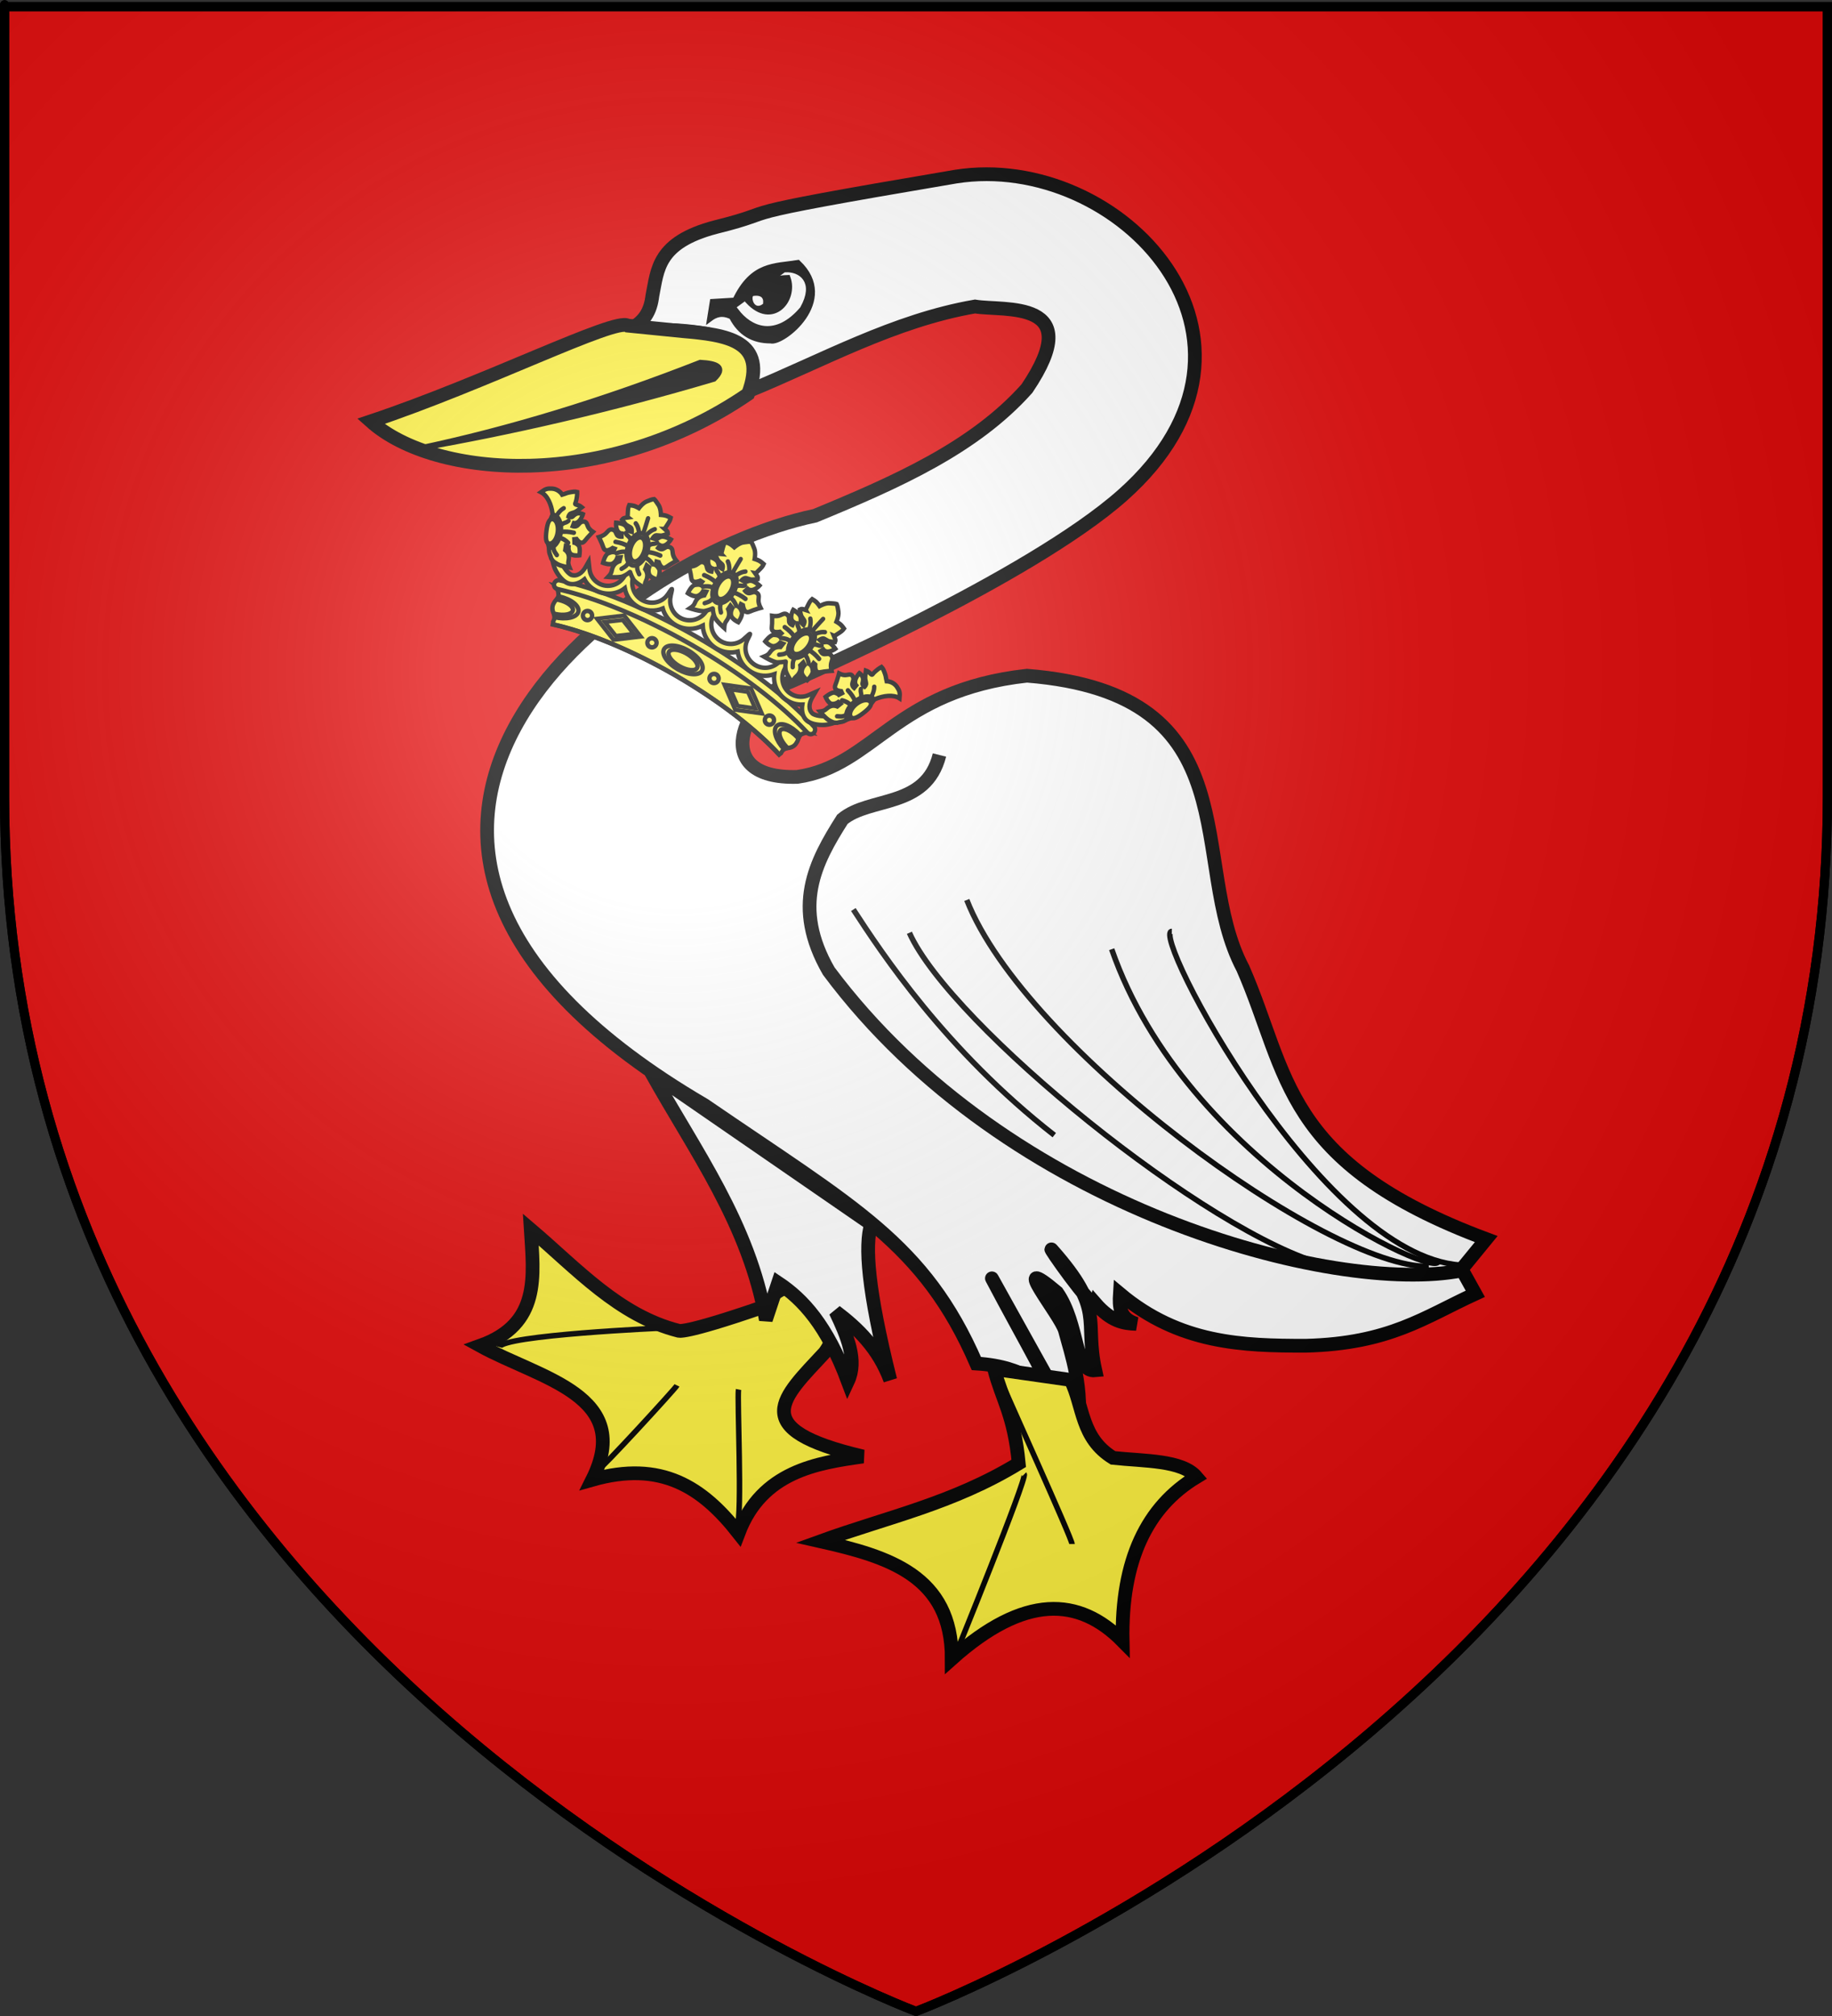
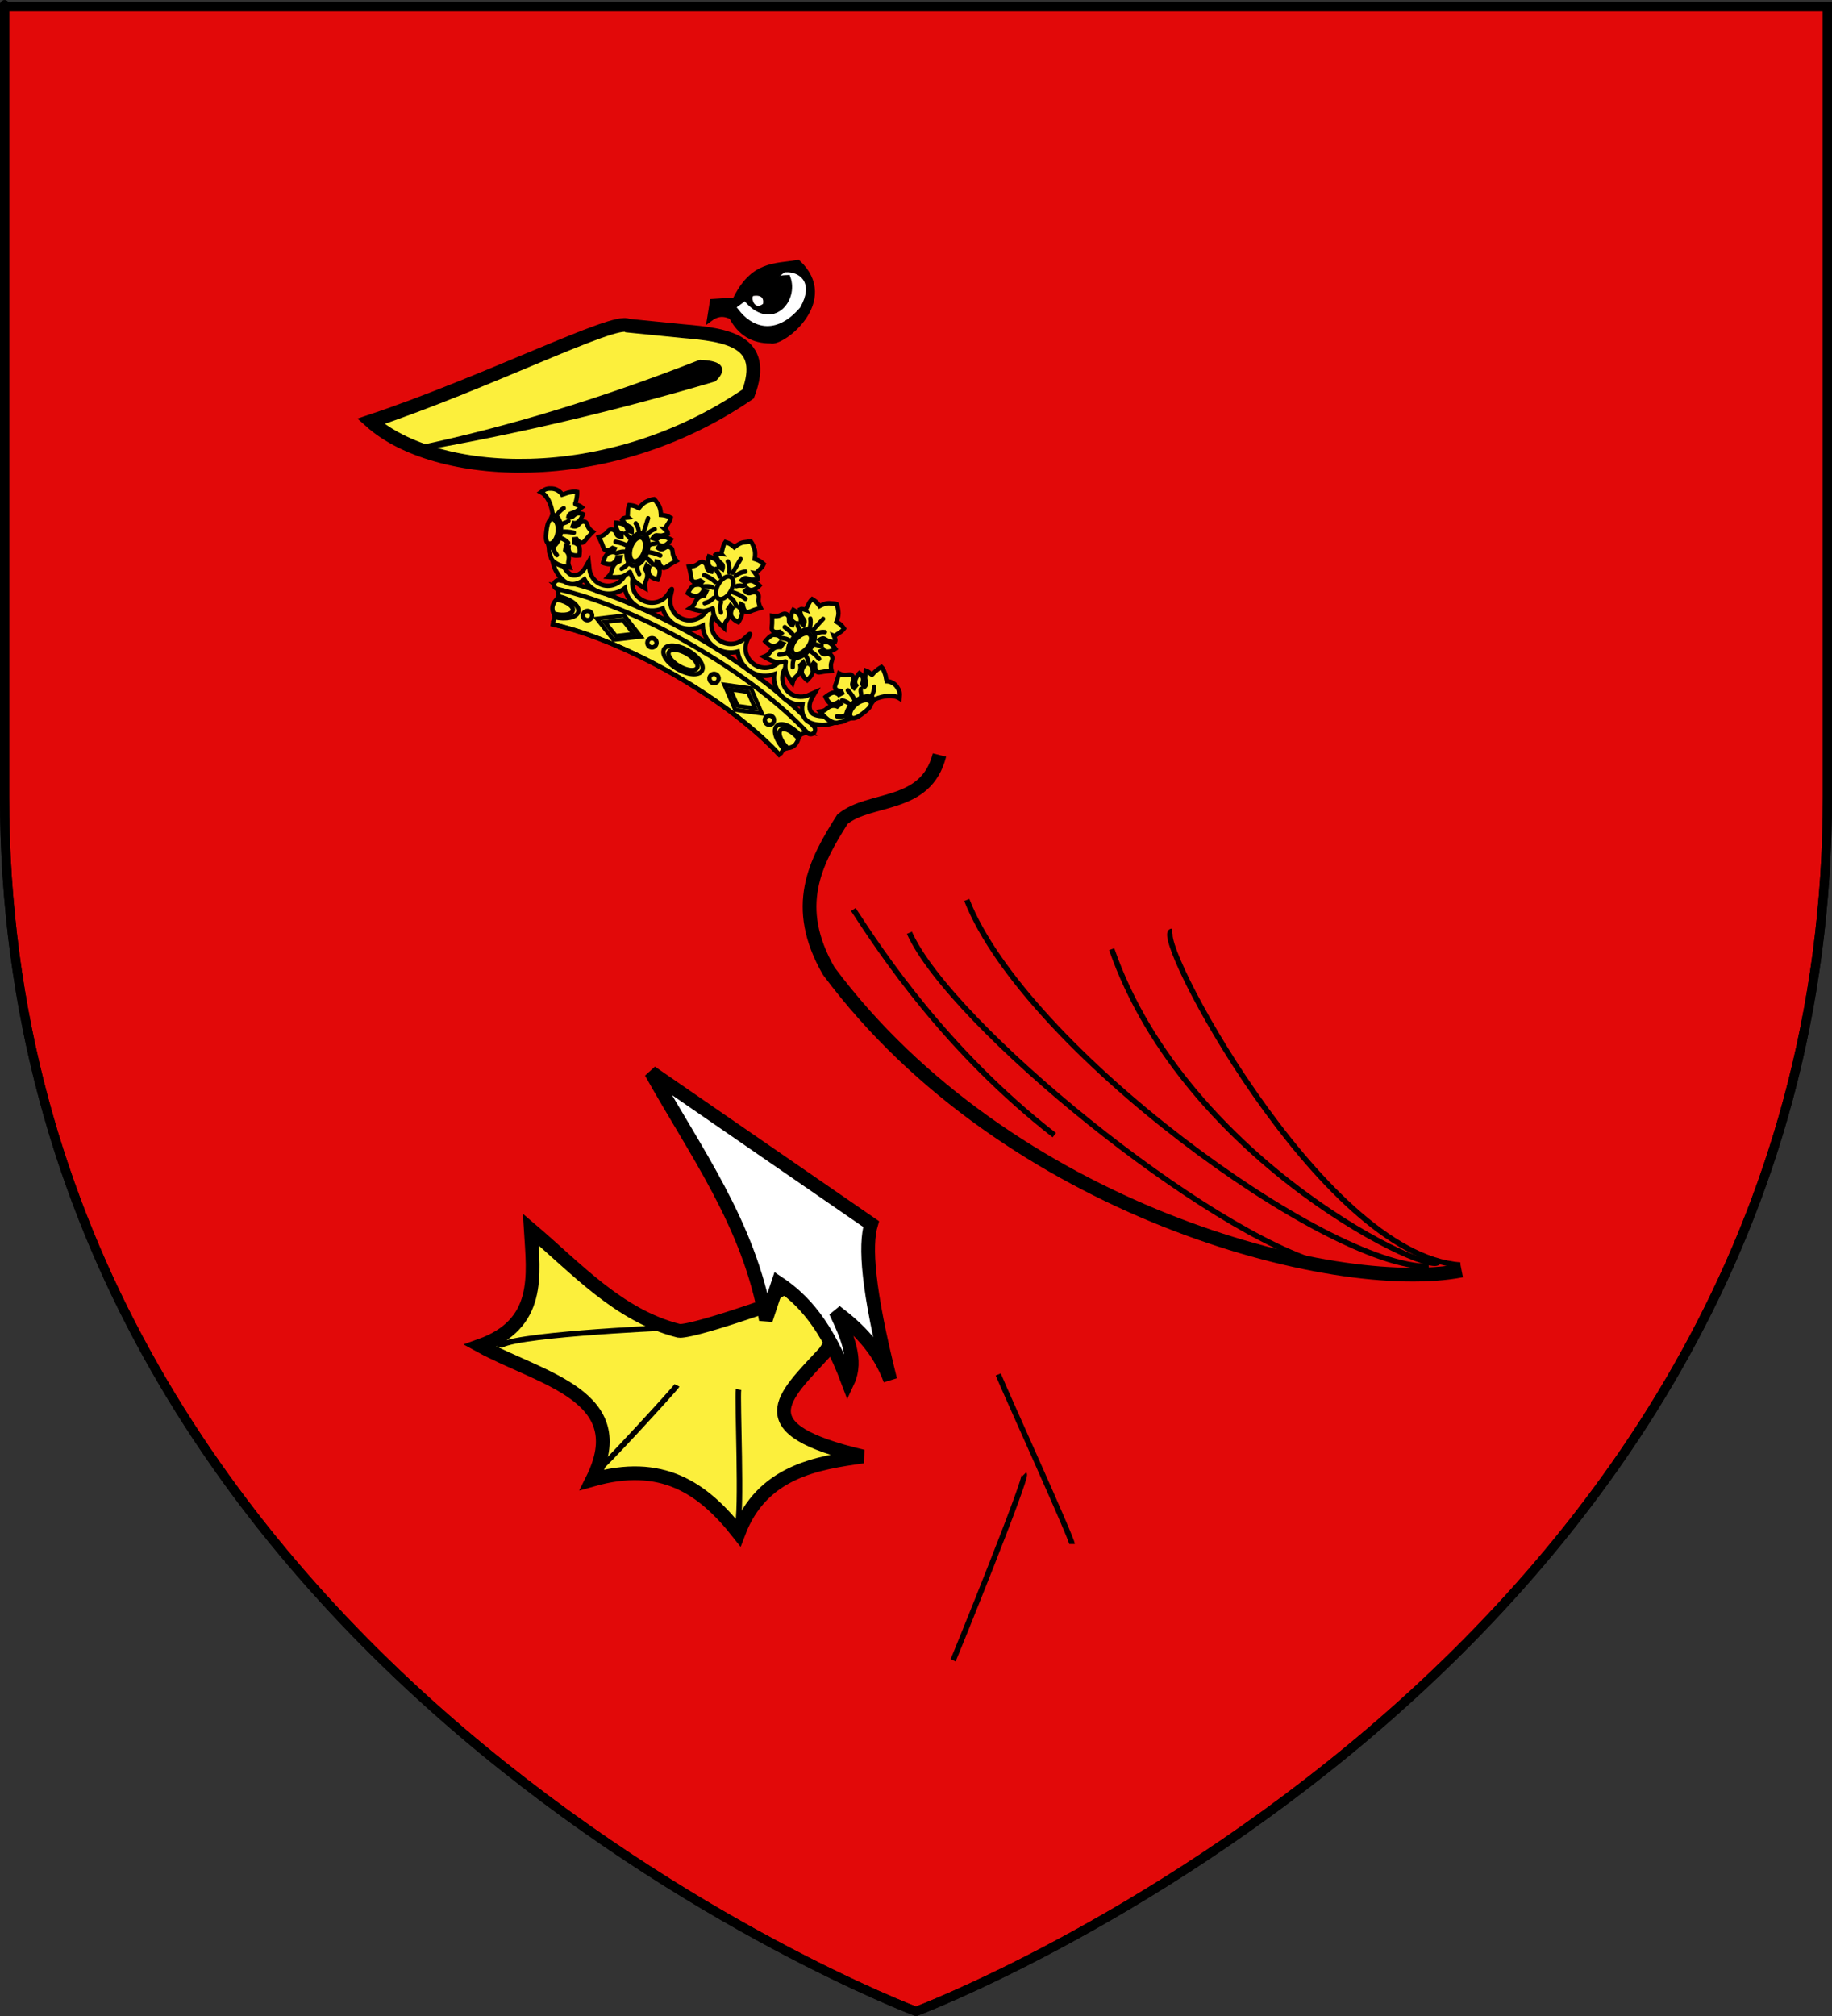
<svg xmlns="http://www.w3.org/2000/svg" xmlns:ns1="http://sodipodi.sourceforge.net/DTD/sodipodi-0.dtd" xmlns:ns2="http://www.inkscape.org/namespaces/inkscape" xmlns:xlink="http://www.w3.org/1999/xlink" height="660" width="600" version="1.0" id="svg2" ns1:version="0.32" ns2:version="0.45+0.46pre0+devel" ns1:docname="Blason Landkreis Storman.svg" ns1:docbase="L:\Héraldique" ns2:export-filename="/Users/olivier/Desktop/Blason Rouge/Blason_Vide_3D.png" ns2:export-xdpi="144" ns2:export-ydpi="144" ns2:output_extension="org.inkscape.output.svg.inkscape">
  <rect width="100%" height="100%" fill="#333333" stroke="none" />
  <ns1:namedview ns2:window-height="664" ns2:window-width="800" ns2:pageshadow="2" ns2:pageopacity="0.0" guidetolerance="10.0" gridtolerance="10.0" objecttolerance="10.0" borderopacity="1.0" bordercolor="#666666" pagecolor="#ffffff" id="base" showgrid="false" height="660px" ns2:zoom="0.51818182" ns2:cx="300" ns2:cy="330" ns2:window-x="0" ns2:window-y="0" ns2:current-layer="layer4" />
  <desc id="desc4">Flag of Canton of Valais (Wallis)</desc>
  <defs id="defs6">
    <ns2:perspective ns1:type="inkscape:persp3d" ns2:vp_x="-50 : 600 : 1" ns2:vp_y="0 : 1000 : 0" ns2:vp_z="700 : 600 : 1" ns2:persp3d-origin="300 : 400 : 1" id="perspective8625" />
    <ns2:perspective ns1:type="inkscape:persp3d" ns2:vp_x="-50 : 600 : 1" ns2:vp_y="0 : 1000 : 0" ns2:vp_z="700 : 600 : 1" ns2:persp3d-origin="300 : 400 : 1" id="perspective8063" />
    <linearGradient id="linearGradient2893">
      <stop style="stop-color:white;stop-opacity:0.314;" offset="0" id="stop2895" />
      <stop id="stop2897" offset="0.19" style="stop-color:white;stop-opacity:0.251;" />
      <stop style="stop-color:#6b6b6b;stop-opacity:0.125;" offset="0.6" id="stop2901" />
      <stop style="stop-color:black;stop-opacity:0.125;" offset="1" id="stop2899" />
    </linearGradient>
    <linearGradient id="linearGradient2885">
      <stop id="stop2887" offset="0" style="stop-color:white;stop-opacity:1;" />
      <stop style="stop-color:white;stop-opacity:1;" offset="0.229" id="stop2891" />
      <stop id="stop2889" offset="1" style="stop-color:black;stop-opacity:1;" />
    </linearGradient>
    <linearGradient id="linearGradient2955">
      <stop id="stop2867" offset="0" style="stop-color:#fd0000;stop-opacity:1;" />
      <stop style="stop-color:#e77275;stop-opacity:0.659;" offset="0.5" id="stop2873" />
      <stop style="stop-color:black;stop-opacity:0.323;" offset="1" id="stop2959" />
    </linearGradient>
    <radialGradient ns2:collect="always" xlink:href="#linearGradient2955" id="radialGradient2961" cx="225.524" cy="218.901" fx="225.524" fy="218.901" r="300" gradientTransform="matrix(-4.167939e-4,2.183,-1.884,-3.599562e-4,615.597,-289.121)" gradientUnits="userSpaceOnUse" />
    <polygon id="star" transform="scale(53,53)" points="0,-1 0.588,0.809 -0.951,-0.309 0.951,-0.309 -0.588,0.809 0,-1 " />
    <clipPath id="clip">
      <path d="M 0,-200 L 0,600 L 300,600 L 300,-200 L 0,-200 z " id="path10" />
    </clipPath>
    <radialGradient ns2:collect="always" xlink:href="#linearGradient2955" id="radialGradient1911" gradientUnits="userSpaceOnUse" gradientTransform="matrix(-4.167939e-4,2.183,-1.884,-3.599562e-4,615.597,-289.121)" cx="225.524" cy="218.901" fx="225.524" fy="218.901" r="300" />
    <radialGradient ns2:collect="always" xlink:href="#linearGradient2955" id="radialGradient2865" gradientUnits="userSpaceOnUse" gradientTransform="matrix(0,1.749,-1.593,-1.049767e-7,551.788,-191.29)" cx="225.524" cy="218.901" fx="225.524" fy="218.901" r="300" />
    <radialGradient ns2:collect="always" xlink:href="#linearGradient2955" id="radialGradient2871" gradientUnits="userSpaceOnUse" gradientTransform="matrix(0,1.386,-1.323,-5.741131e-8,-158.082,-109.541)" cx="225.524" cy="218.901" fx="225.524" fy="218.901" r="300" />
    <radialGradient ns2:collect="always" xlink:href="#linearGradient2893" id="radialGradient3163" gradientUnits="userSpaceOnUse" gradientTransform="matrix(1.353,0,0,1.349,-77.629,-85.747)" cx="221.445" cy="226.331" fx="221.445" fy="226.331" r="300" />
    <radialGradient gradientTransform="matrix(0,1.386,-1.323,-5.741131e-8,-158.082,-109.541)" gradientUnits="userSpaceOnUse" xlink:href="#linearGradient2955" id="radialGradient6397" fy="218.901" fx="225.524" r="300" cy="218.901" cx="225.524" />
    <radialGradient gradientTransform="matrix(0,1.749,-1.593,-1.049767e-7,551.788,-191.29)" gradientUnits="userSpaceOnUse" xlink:href="#linearGradient2955" id="radialGradient6395" fy="218.901" fx="225.524" r="300" cy="218.901" cx="225.524" />
    <radialGradient gradientTransform="matrix(-4.167939e-4,2.183,-1.884,-3.599562e-4,615.597,-289.121)" gradientUnits="userSpaceOnUse" xlink:href="#linearGradient2955" id="radialGradient6393" fy="218.901" fx="225.524" r="300" cy="218.901" cx="225.524" />
    <clipPath id="clipPath6389">
      <path id="path6391" d="M 0,-200 L 0,600 L 300,600 L 300,-200 L 0,-200 z " />
    </clipPath>
    <polygon id="polygon6387" transform="scale(53,53)" points="0,-1 0.588,0.809 -0.951,-0.309 0.951,-0.309 -0.588,0.809 0,-1 " />
    <radialGradient gradientTransform="matrix(-4.167939e-4,2.183,-1.884,-3.599562e-4,615.597,-289.121)" gradientUnits="userSpaceOnUse" xlink:href="#linearGradient2955" id="radialGradient6385" fy="218.901" fx="225.524" r="300" cy="218.901" cx="225.524" />
    <linearGradient id="linearGradient6377">
      <stop id="stop6379" offset="0" style="stop-color:#fd0000;stop-opacity:1" />
      <stop id="stop6381" offset="0.5" style="stop-color:#e77275;stop-opacity:0.659" />
      <stop id="stop6383" offset="1" style="stop-color:black;stop-opacity:0.323" />
    </linearGradient>
    <linearGradient id="linearGradient6369">
      <stop id="stop6371" offset="0" style="stop-color:white;stop-opacity:1" />
      <stop id="stop6373" offset="0.229" style="stop-color:white;stop-opacity:1" />
      <stop id="stop6375" offset="1" style="stop-color:black;stop-opacity:1" />
    </linearGradient>
    <linearGradient id="linearGradient6359">
      <stop id="stop6361" offset="0" style="stop-color:white;stop-opacity:0.314" />
      <stop id="stop6363" offset="0.19" style="stop-color:white;stop-opacity:0.251" />
      <stop id="stop6365" offset="0.6" style="stop-color:#6b6b6b;stop-opacity:0.125" />
      <stop id="stop6367" offset="1" style="stop-color:black;stop-opacity:0.125" />
    </linearGradient>
    <linearGradient id="linearGradient6465">
      <stop style="stop-color:white;stop-opacity:0.314" offset="0" id="stop6467" />
      <stop style="stop-color:white;stop-opacity:0.251" offset="0.19" id="stop6469" />
      <stop style="stop-color:#6b6b6b;stop-opacity:0.125" offset="0.6" id="stop6471" />
      <stop style="stop-color:black;stop-opacity:0.125" offset="1" id="stop6473" />
    </linearGradient>
    <linearGradient id="linearGradient6457">
      <stop style="stop-color:white;stop-opacity:1" offset="0" id="stop6459" />
      <stop style="stop-color:white;stop-opacity:1" offset="0.229" id="stop6461" />
      <stop style="stop-color:black;stop-opacity:1" offset="1" id="stop6463" />
    </linearGradient>
    <linearGradient id="linearGradient6449">
      <stop style="stop-color:#fd0000;stop-opacity:1" offset="0" id="stop6451" />
      <stop style="stop-color:#e77275;stop-opacity:0.659" offset="0.5" id="stop6453" />
      <stop style="stop-color:black;stop-opacity:0.323" offset="1" id="stop6455" />
    </linearGradient>
    <radialGradient cx="225.524" cy="218.901" r="300" fx="225.524" fy="218.901" id="radialGradient6447" xlink:href="#linearGradient2955" gradientUnits="userSpaceOnUse" gradientTransform="matrix(-4.167939e-4,2.183,-1.884,-3.599562e-4,615.597,-289.121)" />
    <polygon points="0,-1 0.588,0.809 -0.951,-0.309 0.951,-0.309 -0.588,0.809 0,-1 " transform="scale(53,53)" id="polygon6445" />
    <clipPath id="clipPath6441">
      <path d="M 0,-200 L 0,600 L 300,600 L 300,-200 L 0,-200 z " id="path6443" />
    </clipPath>
    <radialGradient cx="225.524" cy="218.901" r="300" fx="225.524" fy="218.901" id="radialGradient6439" xlink:href="#linearGradient2955" gradientUnits="userSpaceOnUse" gradientTransform="matrix(-4.167939e-4,2.183,-1.884,-3.599562e-4,615.597,-289.121)" />
    <radialGradient cx="225.524" cy="218.901" r="300" fx="225.524" fy="218.901" id="radialGradient6437" xlink:href="#linearGradient2955" gradientUnits="userSpaceOnUse" gradientTransform="matrix(0,1.749,-1.593,-1.049767e-7,551.788,-191.29)" />
    <radialGradient cx="225.524" cy="218.901" r="300" fx="225.524" fy="218.901" id="radialGradient6435" xlink:href="#linearGradient2955" gradientUnits="userSpaceOnUse" gradientTransform="matrix(0,1.386,-1.323,-5.741131e-8,-158.082,-109.541)" />
    <ns2:perspective id="perspective8150" ns2:persp3d-origin="300 : 400 : 1" ns2:vp_z="700 : 600 : 1" ns2:vp_y="0 : 1000 : 0" ns2:vp_x="-50 : 600 : 1" ns1:type="inkscape:persp3d" />
  </defs>
  <g ns2:groupmode="layer" id="layer3" ns2:label="Fond écu" style="display:inline" ns1:insensitive="true">
    <path id="path2855" style="fill:#e20909;fill-opacity:1;fill-rule:evenodd;stroke:none;stroke-width:1px;stroke-linecap:butt;stroke-linejoin:miter;stroke-opacity:1" d="M 300,658.5 C 300,658.5 598.5,546.18 598.5,260.728 C 598.5,-24.723 598.5,2.176 598.5,2.176 L 1.5,2.176 L 1.5,260.728 C 1.5,546.18 300,658.5 300,658.5 z" ns1:nodetypes="cccccc" />
  </g>
  <g ns2:groupmode="layer" id="layer4" ns2:label="Meubles">
    <g id="g6475" ns2:label="Calque 1" transform="translate(-62.857,-493.791)">
      <g transform="translate(62.857,493.791)" style="opacity:1;display:inline" id="g6477">
        <g id="g5810" />
        <g id="g6515">
          <rect id="rect4923" style="opacity:1;fill:none;fill-opacity:1;fill-rule:nonzero;stroke:none;stroke-width:7.56;stroke-linecap:round;stroke-linejoin:round;stroke-miterlimit:4;stroke-dasharray:none;stroke-opacity:1;display:inline" y="3.375078e-14" x="0" height="660" width="600" />
          <path ns2:export-ydpi="144" ns2:export-xdpi="144" id="path6484" style="opacity:1;fill:none;fill-opacity:1;fill-rule:evenodd;stroke:#000000;stroke-width:3;stroke-linecap:butt;stroke-linejoin:miter;stroke-miterlimit:4;stroke-dasharray:none;stroke-opacity:1" d="M 300,658.5 C 300,658.5 1.5,546.18 1.5,260.728 C 1.5,-24.723 1.5,2.176 1.5,2.176 L 598.5,2.176 L 598.5,260.728 C 598.5,546.18 300,658.5 300,658.5 z" ns1:nodetypes="cccccc" />
        </g>
      </g>
      <rect y="686.648" x="314.286" height="45.714" width="0" id="rect4632" style="fill:#ff0000;fill-opacity:1;stroke-width:5.394;stroke-miterlimit:4;stroke-dasharray:none" />
    </g>
    <g id="g8627">
      <g id="g2251" transform="matrix(1.8,0,0,1.8,48.032,21.851)">
-         <path ns1:nodetypes="ccccccsscsccscccccccccccscccccc" id="path1351" d="M 109.431,59.025 C 123.022,53.459 135.925,46.171 150.717,43.605 C 155.997,44.497 171.234,42.126 160.168,58.528 C 150.578,69.287 136.491,75.521 121.618,81.657 C 85.036,89.366 19.279,140.764 101.473,188.85 C 128.655,207.477 141.462,213.97 150.965,235.856 C 160.373,236.423 162.971,240.544 164.332,241.459 C 166.323,242.796 159.431,231.097 153.795,220.363 C 153.632,220.054 169.152,248.02 169.37,248.291 C 170.49,240.261 168.23,234.19 167.097,229.876 C 166.361,227.075 156.396,215.141 165.639,222.923 C 169.711,228.746 168.74,237.501 172.603,237.099 C 170.527,227.75 174.538,226.261 164.717,215.185 C 163.504,213.817 172.155,226.227 172.603,224.913 C 175.507,228.243 177.812,228.573 180.064,228.643 C 176.953,227.666 176.94,225.449 177.08,223.172 C 187.93,232.26 199.403,232.633 210.904,232.623 C 226.177,232.229 232.46,227.429 241.744,223.172 L 239.256,218.695 L 243.733,213.224 C 206.558,199.356 207.849,183.102 199.463,163.979 C 189.279,144.754 201.633,114.046 160.168,110.756 C 136.043,113.409 132.312,127.168 118.385,129.16 C 102.318,129.631 108.469,115.083 117.39,111.751 C 117.39,111.751 160.539,93.056 177.577,77.927 C 209.464,49.612 177.039,15.297 147.235,19.978 C 101.953,27.636 117.226,25.765 103.462,29.18 C 92.902,31.976 92.984,36.9 92.022,41.615 C 91.7,44.306 90.66,46.708 87.048,48.082 C 91.603,48.038 94.984,47.407 101.97,48.579 C 109.1,52.393 111.587,55.875 109.431,59.025 z" style="fill:#ffffff;fill-opacity:1;fill-rule:evenodd;stroke:#000000;stroke-width:2.5;stroke-linecap:butt;stroke-linejoin:miter;stroke-miterlimit:4;stroke-dasharray:none;stroke-opacity:1" />
        <path ns1:nodetypes="ccccc" id="path1349" d="M 40.788,64.497 C 61.846,57.451 85.295,45.584 87.545,47.087 L 97.493,48.082 C 105.491,48.77 113.12,49.745 109.431,59.522 C 83.66,77.169 52.515,74.976 40.788,64.497 z" style="fill:#fcef3c;fill-opacity:1;fill-rule:evenodd;stroke:#000000;stroke-width:2.5;stroke-linecap:butt;stroke-linejoin:miter;stroke-miterlimit:4;stroke-dasharray:none;stroke-opacity:1" />
        <path ns1:nodetypes="ccccccc" id="path2208" d="M 102.965,42.735 L 107.069,42.486 C 110.243,35.816 114.249,36.333 118.509,35.646 C 125.796,42.508 115.632,50.448 113.535,49.823 C 110.357,49.839 107.966,48.439 106.447,45.47 C 104.73,44.618 103.526,45.05 102.467,45.843 L 102.965,42.735 z" style="fill:#000000;fill-opacity:1;fill-rule:evenodd;stroke:#000000;stroke-width:1px;stroke-linecap:butt;stroke-linejoin:miter;stroke-opacity:1" />
        <path ns1:nodetypes="cccc" id="path2212" d="M 108.063,43.854 C 110.297,46.784 114.184,48.501 118.509,43.481 C 120.872,39.224 118.339,37.777 116.271,37.885 L 108.063,43.854 z" style="fill:#ffffff;fill-opacity:1;fill-rule:evenodd;stroke:#ffffff;stroke-width:1px;stroke-linecap:butt;stroke-linejoin:miter;stroke-opacity:1" />
        <path ns1:nodetypes="ccc" id="path2214" d="M 109.431,42.61 C 110.841,39.874 113.245,38.465 116.644,38.382 C 118.104,42.374 113.859,47.397 109.431,42.61 z" style="fill:#000000;fill-opacity:1;fill-rule:evenodd;stroke:#000000;stroke-width:1px;stroke-linecap:butt;stroke-linejoin:miter;stroke-opacity:1" />
        <path ns1:nodetypes="ccc" id="path2218" d="M 110.426,41.802 C 110.157,42.124 110.654,44.127 112.043,43.046 C 112.188,41.849 111.433,41.682 110.426,41.802 z" style="fill:#ffffff;fill-opacity:1;fill-rule:evenodd;stroke:#fff9f9;stroke-width:0.25;stroke-linecap:butt;stroke-linejoin:miter;stroke-miterlimit:4;stroke-dasharray:none;stroke-opacity:1" />
        <path ns1:nodetypes="cccc" id="path2220" d="M 49.244,69.471 C 66.067,65.939 83.241,60.65 100.726,53.802 C 103.778,53.964 105.44,54.646 103.214,56.787 C 84.173,62.415 66.296,66.493 49.244,69.471 z" style="fill:#000000;fill-opacity:1;fill-rule:evenodd;stroke:#000000;stroke-width:1px;stroke-linecap:butt;stroke-linejoin:miter;stroke-opacity:1" />
        <path ns1:nodetypes="cccc" id="path2222" d="M 144.25,125.181 C 141.806,134.946 131.582,132.711 126.592,136.87 C 121.621,144.692 117.359,152.75 124.105,164.477 C 156.625,208.106 216.352,223.442 239.256,218.944" style="fill:none;fill-opacity:0.75;fill-rule:evenodd;stroke:#000000;stroke-width:2.5;stroke-linecap:butt;stroke-linejoin:miter;stroke-miterlimit:4;stroke-dasharray:none;stroke-opacity:1" />
        <path ns1:nodetypes="cs" id="path2224" d="M 138.779,157.513 C 146.226,174.216 193.288,212.455 214.634,217.949" style="fill:none;fill-opacity:0.75;fill-rule:evenodd;stroke:#000000;stroke-width:1px;stroke-linecap:butt;stroke-linejoin:miter;stroke-opacity:1" />
        <path ns1:nodetypes="cc" id="path2226" d="M 149.224,151.544 C 159.752,178.499 214.884,218.528 233.288,218.198" style="fill:none;fill-opacity:0.75;fill-rule:evenodd;stroke:#000000;stroke-width:1px;stroke-linecap:butt;stroke-linejoin:miter;stroke-opacity:1" />
        <path ns1:nodetypes="cc" id="path2228" d="M 175.587,160.498 C 189.176,199.598 235.437,220.957 235.028,217.203" style="fill:none;fill-opacity:0.75;fill-rule:evenodd;stroke:#000000;stroke-width:1px;stroke-linecap:butt;stroke-linejoin:miter;stroke-opacity:1" />
        <path ns1:nodetypes="cc" id="path2230" d="M 186.531,157.264 C 182.456,157.193 213.57,216.194 239.008,217.949" style="fill:none;fill-opacity:0.75;fill-rule:evenodd;stroke:#000000;stroke-width:1px;stroke-linecap:butt;stroke-linejoin:miter;stroke-opacity:1" />
        <path ns1:nodetypes="cc" id="path2232" d="M 128.582,153.285 C 133.692,161.13 145.373,178.89 165.142,194.322" style="fill:none;fill-opacity:0.75;fill-rule:evenodd;stroke:#000000;stroke-width:1px;stroke-linecap:butt;stroke-linejoin:miter;stroke-opacity:1" />
        <path ns1:nodetypes="ccccccccc" id="path2236" d="M 111.918,225.659 C 97.493,230.633 96.747,229.887 96.747,229.887 C 85.873,227.114 78.269,218.616 69.887,211.483 C 70.416,219.928 71.726,228.677 60.685,232.623 C 71.668,238.655 88.748,241.638 81.079,256.996 C 93.637,253.434 101.101,258.321 107.69,266.696 C 111.94,255.445 122.035,253.934 130.323,252.768 C 108.939,247.747 115.728,242.111 123.359,233.866 C 129.303,225.851 118.811,216.034 111.918,225.659 z" style="fill:#fcef3c;fill-opacity:1;fill-rule:evenodd;stroke:#000000;stroke-width:2.5;stroke-linecap:butt;stroke-linejoin:miter;stroke-miterlimit:4;stroke-dasharray:none;stroke-opacity:1" />
-         <path ns1:nodetypes="ccccccccc" id="path2238" d="M 154.199,236.851 C 155.693,242.56 157.818,245.115 158.675,254.012 C 146.654,261.352 134.634,263.825 122.613,268.188 C 134.928,270.961 146.538,274.439 146.489,289.577 C 159.718,277.748 169.646,278.303 177.577,286.343 C 177.29,271.631 182.011,261.927 191.007,256.499 C 188.37,253.402 181.576,253.631 175.836,253.017 C 169.946,249.398 170.489,243.635 168.126,238.84 L 154.199,236.851 z" style="fill:#fcef3c;fill-opacity:1;fill-rule:evenodd;stroke:#000000;stroke-width:2.5;stroke-linecap:butt;stroke-linejoin:miter;stroke-miterlimit:4;stroke-dasharray:none;stroke-opacity:1" />
        <path ns1:nodetypes="cccccccc" id="path2234" d="M 91.773,182.881 C 99.77,197.241 109.609,210.449 112.664,227.897 L 114.903,221.182 C 119.401,224.179 123.747,228.847 127.587,239.089 C 129.366,235.282 127.475,230.863 125.349,226.405 C 129.455,229.497 133.163,233.118 135.297,238.84 C 131.174,222.353 130.649,214.412 131.815,210.488 L 91.773,182.881 z" style="fill:#ffffff;fill-opacity:1;fill-rule:evenodd;stroke:#000000;stroke-width:2.5;stroke-linecap:butt;stroke-linejoin:miter;stroke-miterlimit:4;stroke-dasharray:none;stroke-opacity:1" />
        <path ns1:nodetypes="cc" id="path2240" d="M 154.945,237.846 C 156.108,240.728 168.375,267.728 168.375,268.685" style="fill:none;fill-opacity:0.75;fill-rule:evenodd;stroke:#000000;stroke-width:1px;stroke-linecap:butt;stroke-linejoin:miter;stroke-opacity:1" />
        <path ns1:nodetypes="cc" id="path2242" d="M 159.67,256.001 C 160.272,256.603 146.992,289.316 146.737,289.825" style="fill:none;fill-opacity:0.75;fill-rule:evenodd;stroke:#000000;stroke-width:1px;stroke-linecap:butt;stroke-linejoin:miter;stroke-opacity:1" />
        <path ns1:nodetypes="cc" id="path2244" d="M 82.571,254.758 C 82.058,255.784 96.193,240.446 96.498,239.835" style="fill:none;fill-opacity:0.75;fill-rule:evenodd;stroke:#000000;stroke-width:1px;stroke-linecap:butt;stroke-linejoin:miter;stroke-opacity:1" />
        <path ns1:nodetypes="cc" id="path2246" d="M 107.442,265.452 C 108.388,263.56 107.418,241.941 107.69,240.581" style="fill:none;fill-opacity:0.75;fill-rule:evenodd;stroke:#000000;stroke-width:1px;stroke-linecap:butt;stroke-linejoin:miter;stroke-opacity:1" />
        <path ns1:nodetypes="cc" id="path2248" d="M 64.167,232.871 C 64.711,230.694 93.846,229.389 94.26,229.389" style="fill:none;fill-opacity:0.75;fill-rule:evenodd;stroke:#000000;stroke-width:1px;stroke-linecap:butt;stroke-linejoin:miter;stroke-opacity:1" />
      </g>
      <g ns2:transform-center-y="-11.995268" ns2:transform-center-x="-37.699293" style="fill:#fcef3c;fill-opacity:1;stroke:#000000;stroke-width:5.741;stroke-miterlimit:4;stroke-dasharray:none;stroke-opacity:1" ns2:label="Capa 1" id="g7781" transform="matrix(0.214,0.123,-0.129,0.224,292.589,14.624)">
        <g style="fill:#fcef3c;fill-opacity:1;stroke:#000000;stroke-width:5.741;stroke-miterlimit:4;stroke-dasharray:none;stroke-opacity:1" id="g7664">
          <path id="path9241" style="font-size:12px;fill:#fcef3c;fill-opacity:1;stroke:#000000;stroke-width:5.741;stroke-miterlimit:4;stroke-dasharray:none;stroke-opacity:1" d="M 164.797,830.158 C 95.522,830.293 33.346,838.976 -10.418,852.453 C -6.782,850.728 -12.157,835.269 -16.677,823.617 C -22.144,809.523 -30.169,807.443 -30.169,807.443 C 18.215,793.151 90.127,783.07 165.089,782.974 C 240.079,783.07 312.361,792.824 360.751,807.116 C 360.751,807.116 351.181,810.244 345.718,824.34 C 341.199,835.99 337.522,850.728 341.164,852.453 C 297.405,838.976 234.065,830.293 164.797,830.158" ns1:nodetypes="ccscccccc" />
          <path id="path9243" style="font-size:12px;fill:#fcef3c;fill-opacity:1;stroke:#000000;stroke-width:5.741;stroke-miterlimit:4;stroke-dasharray:none;stroke-opacity:1" d="M 165.215,786.411 C 90.253,786.529 22.901,795.448 -25.483,809.762 C -28.709,810.729 -32.121,809.464 -33.166,806.413 C -34.211,803.355 -32.475,799.848 -29.249,798.859 C 19.343,783.955 88.432,774.597 165.232,774.44 C 242.049,774.58 311.402,783.955 360,798.859 C 363.226,799.848 364.962,803.355 363.917,806.413 C 362.866,809.464 359.455,810.729 356.234,809.762 C 307.844,795.448 240.206,786.529 165.215,786.411" />
          <path id="path9245" style="font-size:12px;fill:#fcef3c;fill-opacity:1;stroke:#000000;stroke-width:5.741;stroke-miterlimit:4;stroke-dasharray:none;stroke-opacity:1" d="M 165.501,728.731 L 172.061,729.964 C 171.004,732.676 170.785,735.638 170.785,738.759 C 170.785,752.667 182.475,763.983 196.866,763.983 C 208.417,763.983 218.254,756.672 221.633,746.572 C 222.012,746.84 224.12,737.45 225.209,737.564 C 226.122,737.663 226.026,747.32 226.362,747.145 C 228.033,759.863 239.402,768.468 252.202,768.468 C 266.572,768.468 278.224,757.212 278.224,743.277 C 278.224,742.24 278.165,741.204 278.026,740.2 L 286.193,731.928 L 290.581,742.469 C 288.835,745.781 288.142,749.497 288.142,753.48 C 288.142,766.776 299.271,777.53 313.01,777.53 C 321.652,777.53 329.242,773.28 333.699,766.831 L 338.925,760.038 L 338.888,768.37 C 338.888,776.739 342.347,784.247 350.337,785.573 C 350.337,785.573 359.513,786.151 371.667,776.395 C 383.832,766.64 390.531,758.559 390.531,758.559 L 391.577,768.331 C 391.577,768.331 381.483,784.285 370.493,790.789 C 364.488,794.368 355.365,798.116 348.111,796.905 C 340.436,795.634 334.97,789.343 332.151,782.092 C 326.68,785.382 320.222,787.302 313.304,787.302 C 298.438,787.302 285.078,778.971 279.793,766.427 C 272.956,773.967 263.433,778.605 252.266,778.605 C 240.395,778.605 229.522,773.144 222.706,764.752 C 216.007,770.988 206.901,774.835 196.866,774.835 C 183.724,774.835 172.002,768.255 165.357,758.325 C 158.722,768.255 147.011,774.835 133.891,774.835 C 123.861,774.835 114.733,770.988 108.029,764.752 C 101.24,773.144 90.345,778.605 78.479,778.605 C 67.307,778.605 57.785,773.967 50.942,766.427 C 45.663,778.971 32.308,787.302 17.437,787.302 C 10.514,787.302 4.082,785.382 -1.384,782.092 C -4.229,789.343 -9.695,795.634 -17.35,796.905 C -24.604,798.116 -33.726,794.368 -39.747,790.789 C -50.743,784.285 -60.826,768.331 -60.826,768.331 L -59.769,758.559 C -59.769,758.559 -53.065,766.64 -40.921,776.395 C -28.756,786.167 -19.591,785.573 -19.591,785.573 C -11.601,784.247 -8.147,776.739 -8.147,768.37 L -8.185,760.038 L -2.959,766.831 C 1.493,773.28 9.11,777.53 17.736,777.53 C 31.47,777.53 42.599,766.776 42.599,753.48 C 42.599,749.497 41.9,745.781 40.154,742.469 L 44.542,731.928 L 52.719,740.2 C 52.596,741.204 52.522,742.24 52.522,743.277 C 52.522,757.212 64.158,768.468 78.538,768.468 C 91.359,768.468 102.707,759.863 104.378,747.145 C 104.736,747.32 104.64,737.663 105.547,737.564 C 106.625,737.45 108.75,746.84 109.107,746.572 C 112.508,756.672 122.329,763.983 133.917,763.983 C 148.303,763.983 159.955,752.667 159.955,738.759 C 159.955,735.638 159.774,732.676 158.701,729.964 L 165.501,728.731" />
          <path style="fill:#fcef3c;fill-opacity:1;fill-rule:evenodd;stroke:#000000;stroke-width:5.741;stroke-linecap:butt;stroke-linejoin:miter;stroke-miterlimit:4;stroke-dasharray:none;stroke-opacity:1" d="M 165.233,635.679 C 164.218,635.982 160.417,638.565 156.791,641.414 C 152.569,644.732 149.845,652.278 149.845,652.278 C 149.845,652.278 145.578,651.387 142.864,651.387 C 140.15,651.387 135.954,652.278 135.954,652.278 C 135.954,652.278 135.504,655.592 136.916,660.007 C 138.327,664.423 138.699,667.405 139.694,667.737 C 139.694,667.737 137.958,668.506 135.847,669.411 C 133.736,670.316 132.962,672.474 132.962,672.474 C 132.962,672.474 138.689,677 141.404,677.603 C 144.118,678.207 144.69,678.211 147.103,678.814 C 149.516,679.418 150.593,683.694 150.594,683.694 C 150.594,683.694 148.411,683.746 145.999,683.445 C 143.586,683.143 143.777,680.589 139.658,678.529 C 135.539,676.47 126.622,678.529 126.622,678.529 C 126.622,678.529 127.65,683.281 130.967,686.9 C 134.285,690.519 138.234,689.607 138.234,689.607 L 139.516,693.418 C 139.516,693.418 135.544,694.944 132.962,692.991 C 130.424,691.072 129.49,687.881 124.805,688.182 C 119.907,688.498 119.702,693.128 117.289,696.446 C 114.877,699.764 110.628,702.359 110.628,702.359 C 110.628,702.359 114.64,706.169 117.503,709.447 C 120.946,713.389 121.951,715.752 125.268,715.752 C 128.586,715.752 132.748,710.551 132.748,710.551 L 135.705,710.658 L 135.063,715.217 C 135.063,715.217 133.055,715.55 129.436,718.566 C 125.816,721.582 126.693,732.03 126.693,732.03 C 126.693,732.03 136.125,732.85 139.587,729.18 C 143.154,725.4 142.9,720.347 142.9,720.347 L 146.818,718.922 L 147.174,724.051 C 147.174,724.051 142.931,726.953 141.724,731.175 C 140.518,735.397 141.334,736.624 141.404,740.222 C 141.457,742.968 139.16,747.275 139.16,747.275 C 139.16,747.275 152.27,744.787 157.397,741.469 C 171.039,729.879 160.188,730.989 173.354,741.469 C 178.481,744.787 191.591,747.275 191.591,747.275 C 191.591,747.275 189.294,742.968 189.347,740.222 C 189.417,736.624 190.233,735.397 189.027,731.175 C 187.82,726.953 183.577,724.051 183.577,724.051 L 183.933,718.922 L 187.851,720.347 C 187.851,720.347 187.597,725.4 191.164,729.18 C 194.626,732.85 204.058,732.03 204.058,732.03 C 204.058,732.03 204.935,721.582 201.316,718.566 C 197.696,715.55 195.688,715.217 195.688,715.217 L 195.047,710.658 L 198.003,710.551 C 198.003,710.551 202.201,715.752 205.519,715.752 C 208.836,715.752 209.806,713.389 213.248,709.447 C 216.111,706.169 220.123,702.359 220.123,702.359 C 220.123,702.359 215.875,699.764 213.462,696.446 C 211.049,693.128 210.844,688.498 205.946,688.182 C 201.261,687.881 200.327,691.072 197.789,692.991 C 195.207,694.944 191.271,693.418 191.271,693.418 L 192.518,689.607 C 192.518,689.607 196.466,690.519 199.784,686.9 C 203.101,683.281 204.13,678.529 204.13,678.529 C 204.13,678.529 195.212,676.47 191.093,678.529 C 186.974,680.589 187.165,683.143 184.753,683.445 C 182.34,683.746 180.158,683.694 180.158,683.694 C 180.158,683.694 181.236,679.418 183.648,678.814 C 186.061,678.211 186.633,678.207 189.347,677.603 C 192.062,677 197.789,672.474 197.789,672.474 C 197.789,672.474 197.015,670.316 194.904,669.411 C 192.793,668.506 191.057,667.737 191.057,667.737 C 192.052,667.405 192.424,664.423 193.835,660.007 C 195.247,655.592 194.797,652.278 194.797,652.278 C 194.797,652.278 190.601,651.387 187.887,651.387 C 185.173,651.387 180.906,652.278 180.906,652.278 C 180.906,652.278 178.182,644.732 173.96,641.414 C 171.194,639.426 168.378,636.826 165.233,635.679 z" id="path9255" ns1:nodetypes="cscscscscsscsscsccssscsscccscscccssccccsscccscscccsscsssccscsscsscscscsccc" />
          <path style="fill:#fcef3c;fill-opacity:1;fill-rule:evenodd;stroke:#000000;stroke-width:5.741;stroke-linecap:round;stroke-linejoin:miter;stroke-miterlimit:4;stroke-dasharray:none;stroke-opacity:1" d="M 159.427,721.149 C 159.427,721.149 158.179,725.392 157.18,727.139 C 156.182,728.886 152.688,732.381 152.688,732.381" id="path9257" />
          <path style="fill:#fcef3c;fill-opacity:1;fill-rule:evenodd;stroke:#000000;stroke-width:5.741;stroke-linecap:round;stroke-linejoin:miter;stroke-miterlimit:4;stroke-dasharray:none;stroke-opacity:1" d="M 151.939,710.167 C 147.022,710.447 143.098,712.8 139.459,715.408" id="path9259" ns1:nodetypes="cc" />
          <path style="fill:#fcef3c;fill-opacity:1;fill-rule:evenodd;stroke:#000000;stroke-width:5.741;stroke-linecap:round;stroke-linejoin:miter;stroke-miterlimit:4;stroke-dasharray:none;stroke-opacity:1" d="M 151.19,702.429 C 146.233,701.313 140.422,701.051 133.469,701.93" id="path9261" ns1:nodetypes="cc" />
          <path style="fill:#fcef3c;fill-opacity:1;fill-rule:evenodd;stroke:#000000;stroke-width:5.741;stroke-linecap:round;stroke-linejoin:miter;stroke-miterlimit:4;stroke-dasharray:none;stroke-opacity:1" d="M 152.438,693.693 C 152.438,693.693 149.693,690.948 147.197,690.199 C 144.701,689.45 142.954,687.454 142.954,687.454" id="path9263" />
          <path style="fill:#fcef3c;fill-opacity:1;fill-rule:evenodd;stroke:#000000;stroke-width:5.741;stroke-linecap:round;stroke-linejoin:miter;stroke-miterlimit:4;stroke-dasharray:none;stroke-opacity:1" d="M 164.918,681.214 C 164.419,679.966 164.918,661.246 164.918,661.246" id="path9265" />
          <path style="fill:#fcef3c;fill-opacity:1;fill-rule:evenodd;stroke:#000000;stroke-width:5.741;stroke-linecap:round;stroke-linejoin:miter;stroke-miterlimit:4;stroke-dasharray:none;stroke-opacity:1" d="M 160.176,682.961 C 160.176,682.961 160.005,681.582 157.43,677.719 C 154.934,673.975 151.689,671.979 151.689,671.979" id="path9267" ns1:nodetypes="czc" />
          <path id="path9269" d="M 170.908,721.149 C 170.908,721.149 172.156,725.392 173.155,727.139 C 174.153,728.886 177.647,732.381 177.647,732.381" style="fill:#fcef3c;fill-opacity:1;fill-rule:evenodd;stroke:#000000;stroke-width:5.741;stroke-linecap:round;stroke-linejoin:miter;stroke-miterlimit:4;stroke-dasharray:none;stroke-opacity:1" />
          <path ns1:nodetypes="cc" id="path9271" d="M 178.396,710.167 C 183.313,710.447 187.237,712.8 190.876,715.408" style="fill:#fcef3c;fill-opacity:1;fill-rule:evenodd;stroke:#000000;stroke-width:5.741;stroke-linecap:round;stroke-linejoin:miter;stroke-miterlimit:4;stroke-dasharray:none;stroke-opacity:1" />
          <path ns1:nodetypes="cc" id="path9273" d="M 179.145,702.429 C 184.102,701.313 189.913,701.051 196.866,701.93" style="fill:#fcef3c;fill-opacity:1;fill-rule:evenodd;stroke:#000000;stroke-width:5.741;stroke-linecap:round;stroke-linejoin:miter;stroke-miterlimit:4;stroke-dasharray:none;stroke-opacity:1" />
          <path id="path9275" d="M 177.897,693.693 C 177.897,693.693 180.643,690.948 183.138,690.199 C 185.634,689.45 187.382,687.454 187.382,687.454" style="fill:#fcef3c;fill-opacity:1;fill-rule:evenodd;stroke:#000000;stroke-width:5.741;stroke-linecap:round;stroke-linejoin:miter;stroke-miterlimit:4;stroke-dasharray:none;stroke-opacity:1" />
          <path ns1:nodetypes="czc" id="path9277" d="M 170.159,682.961 C 170.159,682.961 170.33,681.582 172.905,677.719 C 175.401,673.975 178.646,671.979 178.646,671.979" style="fill:#fcef3c;fill-opacity:1;fill-rule:evenodd;stroke:#000000;stroke-width:5.741;stroke-linecap:round;stroke-linejoin:miter;stroke-miterlimit:4;stroke-dasharray:none;stroke-opacity:1" />
-           <path d="M 151.784,702.911 C 151.784,691.168 157.867,681.695 165.363,681.695 C 172.859,681.695 178.967,691.168 178.967,702.911 C 178.967,714.664 172.884,724.168 165.363,724.168 C 157.867,724.168 151.784,714.664 151.784,702.911" style="font-size:12px;fill:#fcef3c;fill-opacity:1;stroke:#000000;stroke-width:5.741;stroke-miterlimit:4;stroke-dasharray:none;stroke-opacity:1" id="path9279" />
          <path id="path9281" style="font-size:12px;fill:#fcef3c;fill-opacity:1;stroke:#000000;stroke-width:5.741;stroke-miterlimit:4;stroke-dasharray:none;stroke-opacity:1" d="M 156.049,702.916 C 156.049,694.194 160.223,687.158 165.367,687.158 C 170.511,687.158 174.703,694.194 174.703,702.916 C 174.703,711.646 170.528,718.705 165.367,718.705 C 160.223,718.705 156.049,711.646 156.049,702.916" />
          <path ns1:nodetypes="cscscscscsscsscsccssscsscccscscccssccccsscccscscccsscsssccscsscsscscscsccc" id="path9283" d="M 305.054,650.055 C 304.018,650.139 299.83,651.87 295.754,653.897 C 291.007,656.257 286.793,663.062 286.793,663.062 C 286.793,663.062 282.899,661.301 280.302,660.735 C 277.705,660.169 273.5,660.163 273.5,660.163 C 273.5,660.163 272.364,663.307 272.773,667.916 C 273.183,672.524 272.904,675.516 273.785,676.047 C 273.785,676.047 271.96,676.437 269.747,676.88 C 267.534,677.324 266.334,679.271 266.334,679.271 C 266.334,679.271 270.85,684.889 273.319,686.044 C 275.788,687.2 276.334,687.324 278.515,688.417 C 280.695,689.509 280.815,693.913 280.815,693.913 C 280.815,693.913 278.716,693.509 276.472,692.71 C 274.227,691.912 274.954,689.456 271.452,686.585 C 267.949,683.713 258.977,683.865 258.977,683.865 C 258.977,683.865 258.948,688.721 261.352,692.95 C 263.755,697.178 267.728,697.111 267.728,697.111 L 268.143,701.102 C 268.143,701.102 264.017,701.764 261.963,699.317 C 259.943,696.912 259.73,693.6 255.182,692.917 C 250.428,692.203 249.245,696.685 246.23,699.423 C 243.214,702.161 238.596,703.81 238.596,703.81 C 238.596,703.81 241.623,708.37 243.664,712.17 C 246.118,716.74 246.577,719.258 249.751,719.95 C 252.926,720.642 258.017,716.43 258.017,716.43 L 260.823,717.151 L 259.238,721.472 C 259.238,721.472 257.245,721.377 253.14,723.569 C 249.034,725.76 247.647,736.152 247.647,736.152 C 247.647,736.152 256.497,738.921 260.592,736.058 C 264.812,733.109 265.644,728.118 265.644,728.118 L 269.697,727.544 L 268.945,732.63 C 268.945,732.63 264.266,734.579 262.212,738.453 C 260.159,742.326 260.678,743.695 259.978,747.226 C 259.444,749.919 256.328,753.648 256.328,753.648 C 256.328,753.648 269.404,753.952 275.017,751.781 C 290.54,743.303 279.92,742.124 290.286,755.11 C 294.486,759.422 306.501,764.588 306.501,764.588 C 306.501,764.588 305.22,759.901 305.856,757.23 C 306.689,753.728 307.732,752.7 307.477,748.323 C 307.222,743.946 303.78,740.226 303.78,740.226 L 305.213,735.288 L 308.659,737.498 C 308.659,737.498 307.339,742.382 309.947,746.82 C 312.478,751.128 321.678,752.295 321.678,752.295 C 321.678,752.295 324.743,742.269 321.922,738.567 C 319.102,734.866 317.25,734.122 317.25,734.122 L 317.608,729.533 L 320.46,730.046 C 320.46,730.046 323.369,736.003 326.544,736.695 C 329.718,737.387 331.149,735.281 335.283,732.148 C 338.721,729.543 343.372,726.657 343.372,726.657 C 343.372,726.657 339.86,723.235 338.258,719.49 C 336.656,715.745 337.446,711.178 332.827,709.848 C 328.407,708.575 326.834,711.498 323.997,712.844 C 321.11,714.213 317.668,711.902 317.668,711.902 L 319.673,708.438 C 319.673,708.438 323.257,710.153 327.203,707.309 C 331.149,704.465 333.145,700.038 333.145,700.038 C 333.145,700.038 325.05,696.165 320.67,697.317 C 316.29,698.47 315.929,701.006 313.556,700.797 C 311.183,700.588 309.106,700.082 309.106,700.082 C 309.106,700.082 311.048,696.128 313.485,696.042 C 315.923,695.956 316.471,696.071 319.197,696.048 C 321.923,696.025 328.368,692.798 328.368,692.798 C 328.368,692.798 328.087,690.528 326.26,689.203 C 324.432,687.879 322.935,686.765 322.935,686.765 C 323.958,686.648 324.949,683.812 327.241,679.793 C 329.532,675.773 329.808,672.441 329.808,672.441 C 329.808,672.441 325.982,670.696 323.385,670.129 C 320.787,669.563 316.515,669.543 316.515,669.543 C 316.515,669.543 315.516,661.601 312.183,657.479 C 309.959,654.96 307.819,651.832 305.054,650.055 z" style="fill:#fcef3c;fill-opacity:1;fill-rule:evenodd;stroke:#000000;stroke-width:5.741;stroke-linecap:butt;stroke-linejoin:miter;stroke-miterlimit:4;stroke-dasharray:none;stroke-opacity:1" />
          <path id="path9285" d="M 281.288,732.351 C 281.288,732.351 279.19,736.236 277.863,737.735 C 276.535,739.234 272.447,741.919 272.447,741.919" style="fill:#fcef3c;fill-opacity:1;fill-rule:evenodd;stroke:#000000;stroke-width:5.741;stroke-linecap:round;stroke-linejoin:miter;stroke-miterlimit:4;stroke-dasharray:none;stroke-opacity:1" />
          <path ns1:nodetypes="cc" id="path9287" d="M 276.463,720.058 C 271.698,719.306 267.442,720.787 263.404,722.576" style="fill:#fcef3c;fill-opacity:1;fill-rule:evenodd;stroke:#000000;stroke-width:5.741;stroke-linecap:round;stroke-linejoin:miter;stroke-miterlimit:4;stroke-dasharray:none;stroke-opacity:1" />
          <path ns1:nodetypes="cc" id="path9289" d="M 277.395,712.342 C 272.889,710.217 267.384,708.748 260.543,708.157" style="fill:#fcef3c;fill-opacity:1;fill-rule:evenodd;stroke:#000000;stroke-width:5.741;stroke-linecap:round;stroke-linejoin:miter;stroke-miterlimit:4;stroke-dasharray:none;stroke-opacity:1" />
          <path id="path9291" d="M 280.45,704.067 C 280.45,704.067 278.408,700.812 276.179,699.56 C 273.95,698.307 272.704,695.992 272.704,695.992" style="fill:#fcef3c;fill-opacity:1;fill-rule:evenodd;stroke:#000000;stroke-width:5.741;stroke-linecap:round;stroke-linejoin:miter;stroke-miterlimit:4;stroke-dasharray:none;stroke-opacity:1" />
          <path id="path9293" d="M 295.051,694.478 C 294.839,693.155 299.305,674.969 299.305,674.969" style="fill:#fcef3c;fill-opacity:1;fill-rule:evenodd;stroke:#000000;stroke-width:5.741;stroke-linecap:round;stroke-linejoin:miter;stroke-miterlimit:4;stroke-dasharray:none;stroke-opacity:1" />
          <path ns1:nodetypes="czc" id="path9295" d="M 290.141,695.196 C 290.141,695.196 290.272,693.813 288.63,689.502 C 287.04,685.323 284.36,682.695 284.36,682.695" style="fill:#fcef3c;fill-opacity:1;fill-rule:evenodd;stroke:#000000;stroke-width:5.741;stroke-linecap:round;stroke-linejoin:miter;stroke-miterlimit:4;stroke-dasharray:none;stroke-opacity:1" />
          <path style="fill:#fcef3c;fill-opacity:1;fill-rule:evenodd;stroke:#000000;stroke-width:5.741;stroke-linecap:round;stroke-linejoin:miter;stroke-miterlimit:4;stroke-dasharray:none;stroke-opacity:1" d="M 292.275,734.747 C 292.275,734.747 292.565,739.153 293.148,741.068 C 293.731,742.983 296.331,747.127 296.331,747.127" id="path9297" />
          <path style="fill:#fcef3c;fill-opacity:1;fill-rule:evenodd;stroke:#000000;stroke-width:5.741;stroke-linecap:round;stroke-linejoin:miter;stroke-miterlimit:4;stroke-dasharray:none;stroke-opacity:1" d="M 301.78,725.579 C 306.425,726.879 309.679,729.997 312.605,733.304" id="path9299" ns1:nodetypes="cc" />
          <path style="fill:#fcef3c;fill-opacity:1;fill-rule:evenodd;stroke:#000000;stroke-width:5.741;stroke-linecap:round;stroke-linejoin:miter;stroke-miterlimit:4;stroke-dasharray:none;stroke-opacity:1" d="M 304.145,718.175 C 309.126,718.119 314.743,719.075 321.209,721.385" id="path9301" ns1:nodetypes="cc" />
          <path style="fill:#fcef3c;fill-opacity:1;fill-rule:evenodd;stroke:#000000;stroke-width:5.741;stroke-linecap:round;stroke-linejoin:miter;stroke-miterlimit:4;stroke-dasharray:none;stroke-opacity:1" d="M 304.812,709.38 C 304.812,709.38 308.024,707.27 310.572,707.059 C 313.12,706.848 315.217,705.262 315.217,705.262" id="path9303" />
          <path style="fill:#fcef3c;fill-opacity:1;fill-rule:evenodd;stroke:#000000;stroke-width:5.741;stroke-linecap:round;stroke-linejoin:miter;stroke-miterlimit:4;stroke-dasharray:none;stroke-opacity:1" d="M 299.694,697.279 C 299.694,697.279 300.151,695.968 303.438,692.731 C 306.625,689.593 310.155,688.32 310.155,688.32" id="path9305" ns1:nodetypes="czc" />
          <path id="path9307" style="font-size:12px;fill:#fcef3c;fill-opacity:1;stroke:#000000;stroke-width:5.741;stroke-miterlimit:4;stroke-dasharray:none;stroke-opacity:1" d="M 277.86,712.937 C 280.362,701.464 288.201,693.477 295.374,695.041 C 302.548,696.605 306.374,707.136 303.872,718.609 C 301.368,730.092 293.523,738.109 286.325,736.54 C 279.152,734.975 275.356,724.42 277.86,712.937" />
          <path d="M 281.94,713.832 C 283.798,705.31 289.292,699.306 294.214,700.38 C 299.137,701.453 301.649,709.202 299.79,717.724 C 297.93,726.253 292.432,732.28 287.493,731.203 C 282.571,730.129 280.08,722.361 281.94,713.832" style="font-size:12px;fill:#fcef3c;fill-opacity:1;stroke:#000000;stroke-width:5.741;stroke-miterlimit:4;stroke-dasharray:none;stroke-opacity:1" id="path9309" />
          <path style="fill:#fcef3c;fill-opacity:1;fill-rule:evenodd;stroke:#000000;stroke-width:5.741;stroke-linecap:butt;stroke-linejoin:miter;stroke-miterlimit:4;stroke-dasharray:none;stroke-opacity:1" d="M 25.697,650.055 C 26.733,650.139 30.921,651.87 34.997,653.897 C 39.744,656.257 43.958,663.062 43.958,663.062 C 43.958,663.062 47.852,661.301 50.449,660.735 C 53.046,660.169 57.251,660.163 57.251,660.163 C 57.251,660.163 58.387,663.307 57.978,667.916 C 57.568,672.524 57.847,675.516 56.966,676.047 C 56.966,676.047 58.791,676.437 61.004,676.88 C 63.217,677.324 64.417,679.271 64.417,679.271 C 64.417,679.271 59.901,684.889 57.432,686.044 C 54.963,687.2 54.417,687.324 52.236,688.417 C 50.056,689.509 49.936,693.913 49.936,693.913 C 49.936,693.913 52.035,693.509 54.28,692.71 C 56.524,691.912 55.797,689.456 59.299,686.585 C 62.802,683.713 71.774,683.865 71.774,683.865 C 71.774,683.865 71.803,688.721 69.399,692.95 C 66.996,697.178 63.023,697.111 63.023,697.111 L 62.608,701.102 C 62.608,701.102 66.734,701.764 68.788,699.317 C 70.808,696.912 71.021,693.6 75.569,692.917 C 80.323,692.203 81.506,696.685 84.522,699.423 C 87.537,702.161 92.155,703.81 92.155,703.81 C 92.155,703.81 89.128,708.37 87.087,712.17 C 84.633,716.74 84.174,719.258 81,719.95 C 77.825,720.642 72.734,716.43 72.734,716.43 L 69.928,717.151 L 71.513,721.472 C 71.513,721.472 73.506,721.377 77.611,723.569 C 81.717,725.76 83.104,736.152 83.104,736.152 C 83.104,736.152 74.254,738.921 70.159,736.058 C 65.94,733.109 65.107,728.118 65.107,728.118 L 61.054,727.544 L 61.806,732.63 C 61.806,732.63 66.485,734.579 68.539,738.453 C 70.593,742.326 70.073,743.695 70.773,747.226 C 71.307,749.919 74.423,753.648 74.423,753.648 C 74.423,753.648 61.348,753.952 55.735,751.781 C 40.211,743.303 50.831,742.124 40.465,755.11 C 36.265,759.422 24.25,764.588 24.25,764.588 C 24.25,764.588 25.531,759.901 24.895,757.23 C 24.062,753.728 23.019,752.7 23.274,748.323 C 23.529,743.946 26.972,740.226 26.972,740.226 L 25.538,735.288 L 22.092,737.498 C 22.092,737.498 23.412,742.382 20.804,746.82 C 18.273,751.128 9.073,752.295 9.073,752.295 C 9.073,752.295 6.008,742.269 8.829,738.567 C 11.649,734.866 13.501,734.122 13.501,734.122 L 13.143,729.533 L 10.291,730.046 C 10.291,730.046 7.382,736.003 4.207,736.695 C 1.033,737.387 -0.398,735.281 -4.532,732.148 C -7.97,729.543 -12.621,726.657 -12.621,726.657 C -12.621,726.657 -9.109,723.235 -7.507,719.49 C -5.905,715.745 -6.695,711.178 -2.075,709.848 C 2.344,708.575 3.917,711.498 6.754,712.844 C 9.641,714.213 13.083,711.902 13.083,711.902 L 11.078,708.438 C 11.078,708.438 7.494,710.153 3.548,707.309 C -0.398,704.465 -2.394,700.038 -2.394,700.038 C -2.394,700.038 5.701,696.165 10.081,697.317 C 14.461,698.47 14.822,701.006 17.196,700.797 C 19.569,700.588 21.646,700.082 21.646,700.082 C 21.646,700.082 19.703,696.128 17.266,696.042 C 14.828,695.956 14.28,696.071 11.554,696.048 C 8.828,696.025 2.383,692.798 2.383,692.798 C 2.383,692.798 2.664,690.528 4.491,689.203 C 6.319,687.879 7.816,686.765 7.816,686.765 C 6.793,686.648 5.802,683.812 3.511,679.793 C 1.219,675.773 0.944,672.441 0.944,672.441 C 0.944,672.441 4.769,670.696 7.366,670.129 C 9.964,669.563 14.237,669.543 14.237,669.543 C 14.237,669.543 15.235,661.601 18.568,657.479 C 20.792,654.96 22.932,651.832 25.697,650.055 z" id="path9311" ns1:nodetypes="cscscscscsscsscsccssscsscccscscccssccccsscccscscccsscsssccscsscsscscscsccc" />
          <path style="fill:#fcef3c;fill-opacity:1;fill-rule:evenodd;stroke:#000000;stroke-width:5.741;stroke-linecap:round;stroke-linejoin:miter;stroke-miterlimit:4;stroke-dasharray:none;stroke-opacity:1" d="M 49.463,732.351 C 49.463,732.351 51.561,736.236 52.889,737.735 C 54.216,739.234 58.304,741.919 58.304,741.919" id="path9313" />
          <path style="fill:#fcef3c;fill-opacity:1;fill-rule:evenodd;stroke:#000000;stroke-width:5.741;stroke-linecap:round;stroke-linejoin:miter;stroke-miterlimit:4;stroke-dasharray:none;stroke-opacity:1" d="M 54.288,720.058 C 59.053,719.306 63.309,720.787 67.347,722.576" id="path9315" ns1:nodetypes="cc" />
          <path style="fill:#fcef3c;fill-opacity:1;fill-rule:evenodd;stroke:#000000;stroke-width:5.741;stroke-linecap:round;stroke-linejoin:miter;stroke-miterlimit:4;stroke-dasharray:none;stroke-opacity:1" d="M 53.356,712.342 C 57.862,710.217 63.367,708.748 70.208,708.157" id="path9317" ns1:nodetypes="cc" />
          <path style="fill:#fcef3c;fill-opacity:1;fill-rule:evenodd;stroke:#000000;stroke-width:5.741;stroke-linecap:round;stroke-linejoin:miter;stroke-miterlimit:4;stroke-dasharray:none;stroke-opacity:1" d="M 50.301,704.067 C 50.301,704.067 52.343,700.812 54.572,699.56 C 56.801,698.307 58.047,695.992 58.047,695.992" id="path9319" />
          <path style="fill:#fcef3c;fill-opacity:1;fill-rule:evenodd;stroke:#000000;stroke-width:5.741;stroke-linecap:round;stroke-linejoin:miter;stroke-miterlimit:4;stroke-dasharray:none;stroke-opacity:1" d="M 35.7,694.478 C 35.912,693.155 31.446,674.969 31.446,674.969" id="path9321" />
          <path style="fill:#fcef3c;fill-opacity:1;fill-rule:evenodd;stroke:#000000;stroke-width:5.741;stroke-linecap:round;stroke-linejoin:miter;stroke-miterlimit:4;stroke-dasharray:none;stroke-opacity:1" d="M 40.61,695.196 C 40.61,695.196 40.479,693.813 42.121,689.502 C 43.712,685.323 46.391,682.695 46.391,682.695" id="path9323" ns1:nodetypes="czc" />
          <path id="path9325" d="M 38.476,734.747 C 38.476,734.747 38.186,739.153 37.603,741.068 C 37.02,742.983 34.42,747.127 34.42,747.127" style="fill:#fcef3c;fill-opacity:1;fill-rule:evenodd;stroke:#000000;stroke-width:5.741;stroke-linecap:round;stroke-linejoin:miter;stroke-miterlimit:4;stroke-dasharray:none;stroke-opacity:1" />
          <path ns1:nodetypes="cc" id="path9327" d="M 28.971,725.579 C 24.326,726.879 21.072,729.997 18.146,733.304" style="fill:#fcef3c;fill-opacity:1;fill-rule:evenodd;stroke:#000000;stroke-width:5.741;stroke-linecap:round;stroke-linejoin:miter;stroke-miterlimit:4;stroke-dasharray:none;stroke-opacity:1" />
          <path ns1:nodetypes="cc" id="path9329" d="M 26.606,718.175 C 21.625,718.119 16.008,719.075 9.542,721.385" style="fill:#fcef3c;fill-opacity:1;fill-rule:evenodd;stroke:#000000;stroke-width:5.741;stroke-linecap:round;stroke-linejoin:miter;stroke-miterlimit:4;stroke-dasharray:none;stroke-opacity:1" />
          <path id="path9331" d="M 25.939,709.38 C 25.939,709.38 22.727,707.27 20.179,707.059 C 17.631,706.848 15.534,705.262 15.534,705.262" style="fill:#fcef3c;fill-opacity:1;fill-rule:evenodd;stroke:#000000;stroke-width:5.741;stroke-linecap:round;stroke-linejoin:miter;stroke-miterlimit:4;stroke-dasharray:none;stroke-opacity:1" />
          <path ns1:nodetypes="czc" id="path9333" d="M 31.057,697.279 C 31.057,697.279 30.6,695.968 27.313,692.731 C 24.127,689.593 20.596,688.32 20.596,688.32" style="fill:#fcef3c;fill-opacity:1;fill-rule:evenodd;stroke:#000000;stroke-width:5.741;stroke-linecap:round;stroke-linejoin:miter;stroke-miterlimit:4;stroke-dasharray:none;stroke-opacity:1" />
          <path d="M 52.891,712.937 C 50.389,701.464 42.55,693.477 35.377,695.041 C 28.204,696.605 24.377,707.136 26.879,718.609 C 29.383,730.092 37.228,738.109 44.426,736.54 C 51.599,734.975 55.395,724.42 52.891,712.937" style="font-size:12px;fill:#fcef3c;fill-opacity:1;stroke:#000000;stroke-width:5.741;stroke-miterlimit:4;stroke-dasharray:none;stroke-opacity:1" id="path9335" />
          <path id="path9337" style="font-size:12px;fill:#fcef3c;fill-opacity:1;stroke:#000000;stroke-width:5.741;stroke-miterlimit:4;stroke-dasharray:none;stroke-opacity:1" d="M 48.811,713.832 C 46.953,705.31 41.459,699.306 36.537,700.38 C 31.614,701.453 29.103,709.202 30.961,717.724 C 32.821,726.253 38.319,732.28 43.258,731.203 C 48.181,730.129 50.671,722.361 48.811,713.832" />
          <path style="fill:#fcef3c;fill-opacity:1;fill-rule:evenodd;stroke:#000000;stroke-width:5.741;stroke-linecap:butt;stroke-linejoin:miter;stroke-miterlimit:4;stroke-dasharray:none;stroke-opacity:1" d="M -53.406,780.118 C -49.866,782.095 -48.843,782.397 -43.443,782.503 C -37.898,782.905 -26.346,778.62 -26.346,778.62 C -26.346,778.62 -30.041,775.948 -31.19,773.491 C -32.696,770.271 -32.595,768.76 -35.393,765.619 C -38.192,762.478 -42.838,762.021 -42.838,762.021 L -44.761,757.32 L -41.021,756.643 C -41.021,756.643 -39.035,761.221 -34.538,762.805 C -30.174,764.342 -22.962,758.958 -22.962,758.958 C -22.962,758.958 -26.805,749.296 -31.012,748.415 C -35.219,747.534 -36.961,748.201 -36.961,748.201 L -39.454,744.497 L -37.139,742.929 C -37.139,742.929 -31.531,745.459 -28.875,743.82 C -26.219,742.18 -26.465,739.607 -25.42,734.416 C -24.55,730.1 -22.998,724.763 -22.998,724.763 C -22.998,724.763 -27.498,724.549 -30.87,722.804 C -34.241,721.06 -36.428,717.065 -40.487,719.207 C -44.369,721.255 -43.74,724.553 -44.939,727.506 C -46.159,730.511 -49.962,731.104 -49.962,731.104 L -50.638,727.114 C -50.638,727.114 -47.058,725.973 -45.972,721.13 C -44.887,716.287 -46.15,711.584 -46.15,711.584 C -46.15,711.584 -51.979,711.933 -54.383,715.792 C -56.787,719.651 -55.556,720.504 -57.357,721.964 C -59.158,723.423 -61.195,723.355 -61.195,723.355 C -61.195,723.355 -62.188,720.128 -60.518,718.402 C -58.848,716.675 -59.231,716.797 -57.319,714.922 C -55.408,713.047 -51.969,704.744 -51.969,704.744 C -51.969,704.744 -54.346,704.321 -56.429,704.564 C -58.512,704.806 -61.433,706.053 -61.987,704.991 C -62.542,703.929 -61.796,704.069 -63.477,699.209 C -65.158,694.349 -67.439,690.859 -67.439,690.859 C -70.235,691.558 -72.214,692.975 -75.798,695.905 C -79.382,698.835 -78.251,698.502 -82.91,703.214 C -86.644,701.278 -92.9,700.233 -98.618,702.992 C -104.063,705.62 -105.875,707.184 -109.055,713.834 C -99.119,713.385 -88.628,721.16 -81.342,730.284 C -80.297,731.685 -79.283,733.266 -78.279,734.986 C -77.275,736.707 -76.308,738.539 -75.358,740.472 C -73.458,744.337 -71.662,748.55 -70.051,752.618 C -68.44,756.685 -67,760.609 -65.777,764.016 C -65.165,765.72 -64.348,767.482 -63.355,769.217 C -62.361,770.951 -61.18,772.686 -59.935,774.381 C -58.885,775.811 -54.549,778.761 -53.406,780.118 z" id="path9339" ns1:nodetypes="cccsscccscscccsscsssccscsscsscszzczczccssssssc" />
          <path style="fill:#fcef3c;fill-opacity:1;fill-rule:evenodd;stroke:#000000;stroke-width:5.741;stroke-linecap:round;stroke-linejoin:miter;stroke-miterlimit:4;stroke-dasharray:none;stroke-opacity:1" d="M -59.455,765.226 C -59.455,765.226 -56.67,768.643 -55.096,769.865 C -53.523,771.087 -49.06,772.96 -49.06,772.96" id="path9341" />
          <path style="fill:#fcef3c;fill-opacity:1;fill-rule:evenodd;stroke:#000000;stroke-width:5.741;stroke-linecap:round;stroke-linejoin:miter;stroke-miterlimit:4;stroke-dasharray:none;stroke-opacity:1" d="M -57.241,752.295 C -52.807,750.677 -48.42,751.339 -44.182,752.343" id="path9343" ns1:nodetypes="cc" />
          <path style="fill:#fcef3c;fill-opacity:1;fill-rule:evenodd;stroke:#000000;stroke-width:5.741;stroke-linecap:round;stroke-linejoin:miter;stroke-miterlimit:4;stroke-dasharray:none;stroke-opacity:1" d="M -59.662,744.911 C -55.748,741.996 -50.742,739.539 -44.278,737.694" id="path9345" ns1:nodetypes="cc" />
          <path style="fill:#fcef3c;fill-opacity:1;fill-rule:evenodd;stroke:#000000;stroke-width:5.741;stroke-linecap:round;stroke-linejoin:miter;stroke-miterlimit:4;stroke-dasharray:none;stroke-opacity:1" d="M -64.236,737.373 C -64.236,737.373 -62.914,733.807 -61.017,732.168 C -59.121,730.529 -58.379,728.03 -58.379,728.03" id="path9347" />
          <path style="fill:#fcef3c;fill-opacity:1;fill-rule:evenodd;stroke:#000000;stroke-width:5.741;stroke-linecap:round;stroke-linejoin:miter;stroke-miterlimit:4;stroke-dasharray:none;stroke-opacity:1" d="M -75.311,730.478 C -75.311,730.478 -75.71,729.148 -74.982,724.622 C -74.277,720.235 -72.219,717.166 -72.219,717.166" id="path9349" ns1:nodetypes="czc" />
          <path style="font-size:12px;fill:#fcef3c;fill-opacity:1;stroke:#000000;stroke-width:5.741;stroke-miterlimit:4;stroke-dasharray:none;stroke-opacity:1" d="M -62.82,769.893 C -56.506,766.788 -55.022,756.01 -59.614,745.423 C -64.287,734.65 -73.433,728.28 -80.024,731.139 C -80.316,731.266 -80.536,731.516 -80.808,731.674 C -80.572,733.415 -80.64,733.424 -80.309,735.485 C -79.765,738.876 -79.1,742.518 -78.315,745.815 C -77.53,749.111 -76.612,752.069 -75.608,754.078 C -74.603,756.087 -73.104,758.284 -71.44,760.419 C -69.776,762.553 -67.956,764.632 -66.24,766.474 C -64.399,768.449 -63.998,768.754 -62.82,769.893 z" id="path9351" />
          <path d="M -77.099,752.828 C -80.57,744.826 -82.378,738.118 -77.855,736.156 C -73.331,734.194 -66.845,739.051 -63.375,747.052 C -59.901,755.061 -60.762,763.129 -65.301,765.098 C -69.824,767.06 -73.625,760.836 -77.099,752.828" style="font-size:12px;fill:#fcef3c;fill-opacity:1;stroke:#000000;stroke-width:5.741;stroke-miterlimit:4;stroke-dasharray:none;stroke-opacity:1" id="path9353" ns1:nodetypes="csssc" />
          <path ns1:nodetypes="cccsscccscscccsscsssccscsscsscszzczczccssssssc" id="path9355" d="M 384.157,780.118 C 380.618,782.095 379.594,782.397 374.194,782.503 C 368.649,782.905 357.097,778.62 357.097,778.62 C 357.097,778.62 360.792,775.948 361.941,773.491 C 363.447,770.271 363.346,768.76 366.144,765.619 C 368.943,762.478 373.589,762.021 373.589,762.021 L 375.512,757.32 L 371.772,756.643 C 371.772,756.643 369.787,761.221 365.29,762.805 C 360.925,764.342 353.713,758.958 353.713,758.958 C 353.713,758.958 357.557,749.296 361.763,748.415 C 365.97,747.534 367.712,748.201 367.712,748.201 L 370.205,744.497 L 367.89,742.929 C 367.89,742.929 362.282,745.459 359.626,743.82 C 356.97,742.18 357.216,739.607 356.171,734.416 C 355.302,730.1 353.749,724.763 353.749,724.763 C 353.749,724.763 358.249,724.549 361.621,722.804 C 364.992,721.06 367.18,717.065 371.238,719.207 C 375.12,721.255 374.491,724.553 375.69,727.506 C 376.91,730.511 380.713,731.104 380.713,731.104 L 381.39,727.114 C 381.39,727.114 377.809,725.973 376.723,721.13 C 375.638,716.287 376.901,711.584 376.901,711.584 C 376.901,711.584 382.73,711.933 385.134,715.792 C 387.538,719.651 386.308,720.504 388.109,721.964 C 389.91,723.423 391.946,723.355 391.946,723.355 C 391.946,723.355 392.939,720.128 391.269,718.402 C 389.599,716.675 389.982,716.797 388.071,714.922 C 386.159,713.047 382.721,704.744 382.721,704.744 C 382.721,704.744 385.097,704.321 387.18,704.564 C 389.263,704.806 392.184,706.053 392.739,704.991 C 393.293,703.929 392.547,704.069 394.228,699.209 C 395.909,694.349 398.19,690.859 398.19,690.859 C 400.986,691.558 402.965,692.975 406.549,695.905 C 410.133,698.835 409.002,698.502 413.661,703.214 C 417.395,701.278 423.651,700.233 429.369,702.992 C 434.814,705.62 436.626,707.184 439.806,713.834 C 429.87,713.385 419.379,721.16 412.093,730.284 C 411.048,731.685 410.034,733.266 409.03,734.986 C 408.026,736.707 407.059,738.539 406.109,740.472 C 404.209,744.337 402.413,748.55 400.802,752.618 C 399.191,756.685 397.751,760.609 396.528,764.016 C 395.916,765.72 395.099,767.482 394.106,769.217 C 393.112,770.951 391.931,772.686 390.686,774.381 C 389.636,775.811 385.3,778.761 384.157,780.118 z" style="fill:#fcef3c;fill-opacity:1;fill-rule:evenodd;stroke:#000000;stroke-width:5.741;stroke-linecap:butt;stroke-linejoin:miter;stroke-miterlimit:4;stroke-dasharray:none;stroke-opacity:1" />
          <path id="path9357" d="M 390.207,765.226 C 390.207,765.226 387.421,768.643 385.848,769.865 C 384.274,771.087 379.811,772.96 379.811,772.96" style="fill:#fcef3c;fill-opacity:1;fill-rule:evenodd;stroke:#000000;stroke-width:5.741;stroke-linecap:round;stroke-linejoin:miter;stroke-miterlimit:4;stroke-dasharray:none;stroke-opacity:1" />
          <path ns1:nodetypes="cc" id="path9359" d="M 387.993,752.295 C 383.558,750.677 379.171,751.339 374.933,752.343" style="fill:#fcef3c;fill-opacity:1;fill-rule:evenodd;stroke:#000000;stroke-width:5.741;stroke-linecap:round;stroke-linejoin:miter;stroke-miterlimit:4;stroke-dasharray:none;stroke-opacity:1" />
          <path ns1:nodetypes="cc" id="path9361" d="M 390.413,744.911 C 386.499,741.996 381.493,739.539 375.029,737.694" style="fill:#fcef3c;fill-opacity:1;fill-rule:evenodd;stroke:#000000;stroke-width:5.741;stroke-linecap:round;stroke-linejoin:miter;stroke-miterlimit:4;stroke-dasharray:none;stroke-opacity:1" />
          <path id="path9363" d="M 394.987,737.373 C 394.987,737.373 393.665,733.807 391.769,732.168 C 389.872,730.529 389.13,728.03 389.13,728.03" style="fill:#fcef3c;fill-opacity:1;fill-rule:evenodd;stroke:#000000;stroke-width:5.741;stroke-linecap:round;stroke-linejoin:miter;stroke-miterlimit:4;stroke-dasharray:none;stroke-opacity:1" />
          <path ns1:nodetypes="czc" id="path9365" d="M 406.062,730.478 C 406.062,730.478 406.461,729.148 405.733,724.622 C 405.029,720.235 402.97,717.166 402.97,717.166" style="fill:#fcef3c;fill-opacity:1;fill-rule:evenodd;stroke:#000000;stroke-width:5.741;stroke-linecap:round;stroke-linejoin:miter;stroke-miterlimit:4;stroke-dasharray:none;stroke-opacity:1" />
          <path id="path9367" d="M 393.571,769.893 C 387.257,766.788 385.773,756.01 390.366,745.423 C 395.039,734.65 404.184,728.28 410.776,731.139 C 411.067,731.266 411.287,731.516 411.559,731.674 C 411.324,733.415 411.391,733.424 411.06,735.485 C 410.516,738.876 409.851,742.518 409.066,745.815 C 408.281,749.111 407.363,752.069 406.359,754.078 C 405.354,756.087 403.855,758.284 402.191,760.419 C 400.527,762.553 398.707,764.632 396.991,766.474 C 395.15,768.449 394.749,768.754 393.571,769.893 z" style="font-size:12px;fill:#fcef3c;fill-opacity:1;stroke:#000000;stroke-width:5.741;stroke-miterlimit:4;stroke-dasharray:none;stroke-opacity:1" />
          <path ns1:nodetypes="csssc" id="path9369" style="font-size:12px;fill:#fcef3c;fill-opacity:1;stroke:#000000;stroke-width:5.741;stroke-miterlimit:4;stroke-dasharray:none;stroke-opacity:1" d="M 407.85,752.828 C 411.321,744.826 413.129,738.118 408.606,736.156 C 404.082,734.194 397.597,739.051 394.126,747.052 C 390.652,755.061 391.513,763.129 396.052,765.098 C 400.575,767.06 404.376,760.836 407.85,752.828" />
          <path ns1:nodetypes="ccss" id="path9371" style="font-size:12px;fill:none;fill-opacity:1;stroke:#000000;stroke-width:5.741;stroke-miterlimit:4;stroke-dasharray:none;stroke-opacity:1" d="M -8.118,851.582 C 35.64,838.42 96.962,830.316 165.416,830.214 C 233.859,830.316 295.135,838.42 338.9,851.582 C 338.9,851.582 338.9,851.582 338.9,851.582" />
          <path id="path9375" style="font-size:12px;fill:#fcef3c;fill-opacity:1;stroke:#000000;stroke-width:5.741;stroke-miterlimit:4;stroke-dasharray:none;stroke-opacity:1" d="M 165.347,821.861 C 149.334,821.861 136.415,815.828 136.415,808.394 C 136.415,800.96 149.334,794.903 165.347,794.903 C 181.375,794.903 194.336,800.935 194.336,808.394 C 194.336,815.828 181.375,821.861 165.347,821.861" />
          <path d="M 165.355,817.631 C 153.46,817.631 143.865,813.492 143.865,808.39 C 143.865,803.289 153.46,799.132 165.355,799.132 C 177.259,799.132 186.886,803.272 186.886,808.39 C 186.886,813.492 177.259,817.631 165.355,817.631" style="font-size:12px;fill:#fcef3c;fill-opacity:1;stroke:#000000;stroke-width:5.741;stroke-miterlimit:4;stroke-dasharray:none;stroke-opacity:1" id="path9377" />
          <path style="font-size:12px;fill:#fcef3c;fill-opacity:1;stroke:#000000;stroke-width:5.741;stroke-miterlimit:4;stroke-dasharray:none;stroke-opacity:1" d="M 349.92,817.437 C 349.374,817.261 348.947,816.995 348.388,816.831 C 333.017,812.342 318.913,814.54 316.829,821.676 C 314.754,828.781 325.392,838.108 340.659,842.62 C 341.428,841.68 342.258,840.907 342.974,839.913 C 344.051,838.417 345.067,836.897 345.93,835.318 C 346.794,833.739 347.493,832.125 348.032,830.509 C 348.538,828.991 348.943,827.432 349.243,825.914 C 349.544,824.396 349.749,822.926 349.884,821.462 C 350.019,820.005 349.908,818.787 349.92,817.437 z" id="path9379" />
          <path style="font-size:12px;fill:#fcef3c;fill-opacity:1;stroke:#000000;stroke-width:5.741;stroke-miterlimit:4;stroke-dasharray:none;stroke-opacity:1" d="M 350.169,822.032 C 349.158,821.663 348.289,821.206 347.213,820.892 C 335.796,817.558 325.419,818.845 323.989,823.742 C 322.559,828.638 330.595,835.332 342.012,838.666 C 342.702,838.867 343.327,838.89 344.007,839.058 C 344.917,838.377 345.866,837.796 346.678,836.992 C 347.43,836.249 348.13,835.446 348.709,834.605 C 349.288,833.765 349.741,832.863 350.062,831.934 C 350.388,830.994 350.597,829.986 350.704,828.942 C 350.81,827.898 350.836,826.82 350.775,825.736 C 350.703,824.462 350.396,823.267 350.169,822.032 z" id="path9381" />
          <path id="path9383" d="M -19.929,817.437 C -19.383,817.261 -18.956,816.995 -18.398,816.831 C -3.026,812.342 11.077,814.54 13.161,821.676 C 15.236,828.781 4.599,838.108 -10.668,842.62 C -11.437,841.68 -12.267,840.907 -12.983,839.913 C -14.06,838.417 -15.076,836.897 -15.94,835.318 C -16.804,833.739 -17.503,832.125 -18.041,830.509 C -18.547,828.991 -18.952,827.432 -19.252,825.914 C -19.553,824.396 -19.758,822.926 -19.894,821.462 C -20.028,820.005 -19.917,818.787 -19.929,817.437 z" style="font-size:12px;fill:#fcef3c;fill-opacity:1;stroke:#000000;stroke-width:5.741;stroke-miterlimit:4;stroke-dasharray:none;stroke-opacity:1" />
          <path id="path9385" d="M -20.179,822.032 C -19.167,821.663 -18.298,821.206 -17.222,820.892 C -5.805,817.558 4.572,818.845 6.002,823.742 C 7.432,828.638 -0.605,835.332 -12.022,838.666 C -12.711,838.867 -13.336,838.89 -14.016,839.058 C -14.927,838.377 -15.876,837.796 -16.688,836.992 C -17.439,836.249 -18.139,835.446 -18.718,834.605 C -19.297,833.765 -19.75,832.863 -20.072,831.934 C -20.397,830.994 -20.606,829.986 -20.713,828.942 C -20.82,827.898 -20.845,826.82 -20.784,825.736 C -20.712,824.462 -20.405,823.267 -20.179,822.032 z" style="font-size:12px;fill:#fcef3c;fill-opacity:1;stroke:#000000;stroke-width:5.741;stroke-miterlimit:4;stroke-dasharray:none;stroke-opacity:1" />
          <path id="path9387" style="font-size:12px;fill:#fcef3c;fill-opacity:1;stroke:#000000;stroke-width:5.741;stroke-miterlimit:4;stroke-dasharray:none;stroke-opacity:1" d="M 112.211,809.19 C 112.211,805.998 114.948,803.401 118.32,803.401 C 121.715,803.401 124.458,805.998 124.458,809.19 C 124.458,812.376 121.715,814.995 118.32,814.995 C 114.948,814.995 112.211,812.376 112.211,809.19" />
          <path id="path9389" style="font-size:12px;fill:#fcef3c;fill-opacity:1;stroke:#000000;stroke-width:5.741;stroke-miterlimit:4;stroke-dasharray:none;stroke-opacity:1" d="M 20.063,819.952 C 20.063,816.76 22.805,814.164 26.172,814.164 C 29.566,814.164 32.303,816.76 32.303,819.952 C 32.303,823.161 29.566,825.758 26.172,825.758 C 22.805,825.758 20.063,823.161 20.063,819.952" />
          <path id="path9391" style="font-size:12px;fill:#fcef3c;fill-opacity:1;stroke:#000000;stroke-width:5.741;stroke-miterlimit:4;stroke-dasharray:none;stroke-opacity:1" d="M 207.226,809.19 C 207.226,805.998 209.969,803.401 213.341,803.401 C 216.73,803.401 219.472,805.998 219.472,809.19 C 219.472,812.376 216.73,814.995 213.341,814.995 C 209.969,814.995 207.226,812.376 207.226,809.19" />
          <path d="M 298.448,819.952 C 298.448,816.76 301.19,814.164 304.557,814.164 C 307.952,814.164 310.689,816.76 310.689,819.952 C 310.689,823.161 307.952,825.758 304.557,825.758 C 301.19,825.758 298.448,823.161 298.448,819.952" style="font-size:12px;fill:#fcef3c;fill-opacity:1;stroke:#000000;stroke-width:5.741;stroke-miterlimit:4;stroke-dasharray:none;stroke-opacity:1" id="path9393" />
          <rect transform="matrix(0.933,0.359,-0.815,0.58,0,0)" y="862.195" x="826.345" height="35.76" width="35.528" id="rect9395" style="fill:#fcef3c;fill-opacity:1;fill-rule:evenodd;stroke:#000000;stroke-width:6.288;stroke-linecap:round;stroke-linejoin:miter;marker:none;marker-start:none;marker-mid:none;marker-end:none;stroke-miterlimit:4;stroke-dasharray:none;stroke-dashoffset:0;stroke-opacity:1;visibility:visible;display:inline;overflow:visible;enable-background:accumulate" />
          <rect style="fill:#fcef3c;fill-opacity:1;fill-rule:evenodd;stroke:#000000;stroke-width:6.303;stroke-linecap:round;stroke-linejoin:miter;marker:none;marker-start:none;marker-mid:none;marker-end:none;stroke-miterlimit:4;stroke-dasharray:none;stroke-dashoffset:0;stroke-opacity:1;visibility:visible;display:inline;overflow:visible;enable-background:accumulate" id="rect9397" width="23.295" height="23.446" x="838.097" y="873.941" transform="matrix(0.935,0.356,-0.817,0.577,0,0)" />
          <rect style="fill:#fcef3c;fill-opacity:1;fill-rule:evenodd;stroke:#000000;stroke-width:6.288;stroke-linecap:round;stroke-linejoin:miter;marker:none;marker-start:none;marker-mid:none;marker-end:none;stroke-miterlimit:4;stroke-dasharray:none;stroke-dashoffset:0;stroke-opacity:1;visibility:visible;display:inline;overflow:visible;enable-background:accumulate" id="rect9399" width="35.528" height="35.76" x="596.279" y="1004.597" transform="matrix(-0.933,0.359,0.815,0.58,0,0)" />
          <rect transform="matrix(-0.935,0.356,0.817,0.577,0,0)" y="1015.704" x="608.084" height="23.446" width="23.295" id="rect9401" style="fill:#fcef3c;fill-opacity:1;fill-rule:evenodd;stroke:#000000;stroke-width:6.303;stroke-linecap:round;stroke-linejoin:miter;marker:none;marker-start:none;marker-mid:none;marker-end:none;stroke-miterlimit:4;stroke-dasharray:none;stroke-dashoffset:0;stroke-opacity:1;visibility:visible;display:inline;overflow:visible;enable-background:accumulate" />
        </g>
      </g>
    </g>
  </g>
  <g ns2:groupmode="layer" id="layer2" ns2:label="Reflet final" ns1:insensitive="true">
-     <path ns1:nodetypes="cccccc" d="M 300,658.5 C 300,658.5 598.5,546.18 598.5,260.728 C 598.5,-24.723 598.5,2.176 598.5,2.176 L 1.5,2.176 L 1.5,260.728 C 1.5,546.18 300,658.5 300,658.5 z " style="opacity:1;fill:url(#radialGradient3163);fill-opacity:1;fill-rule:evenodd;stroke:none;stroke-width:1px;stroke-linecap:butt;stroke-linejoin:miter;stroke-opacity:1" id="path2875" ns2:export-xdpi="144" ns2:export-ydpi="144" />
-   </g>
+     </g>
  <g ns2:groupmode="layer" id="layer1" ns2:label="Contour final" ns1:insensitive="true">
    <path ns1:nodetypes="cccccc" d="M 300,658.5 C 300,658.5 1.5,546.18 1.5,260.728 C 1.5,-24.723 1.5,2.176 1.5,2.176 L 598.5,2.176 L 598.5,260.728 C 598.5,546.18 300,658.5 300,658.5 z " style="opacity:1;fill:none;fill-opacity:1;fill-rule:evenodd;stroke:#000000;stroke-width:3;stroke-linecap:butt;stroke-linejoin:miter;stroke-miterlimit:4;stroke-dasharray:none;stroke-opacity:1" id="path1411" ns2:export-xdpi="144" ns2:export-ydpi="144" />
  </g>
</svg>